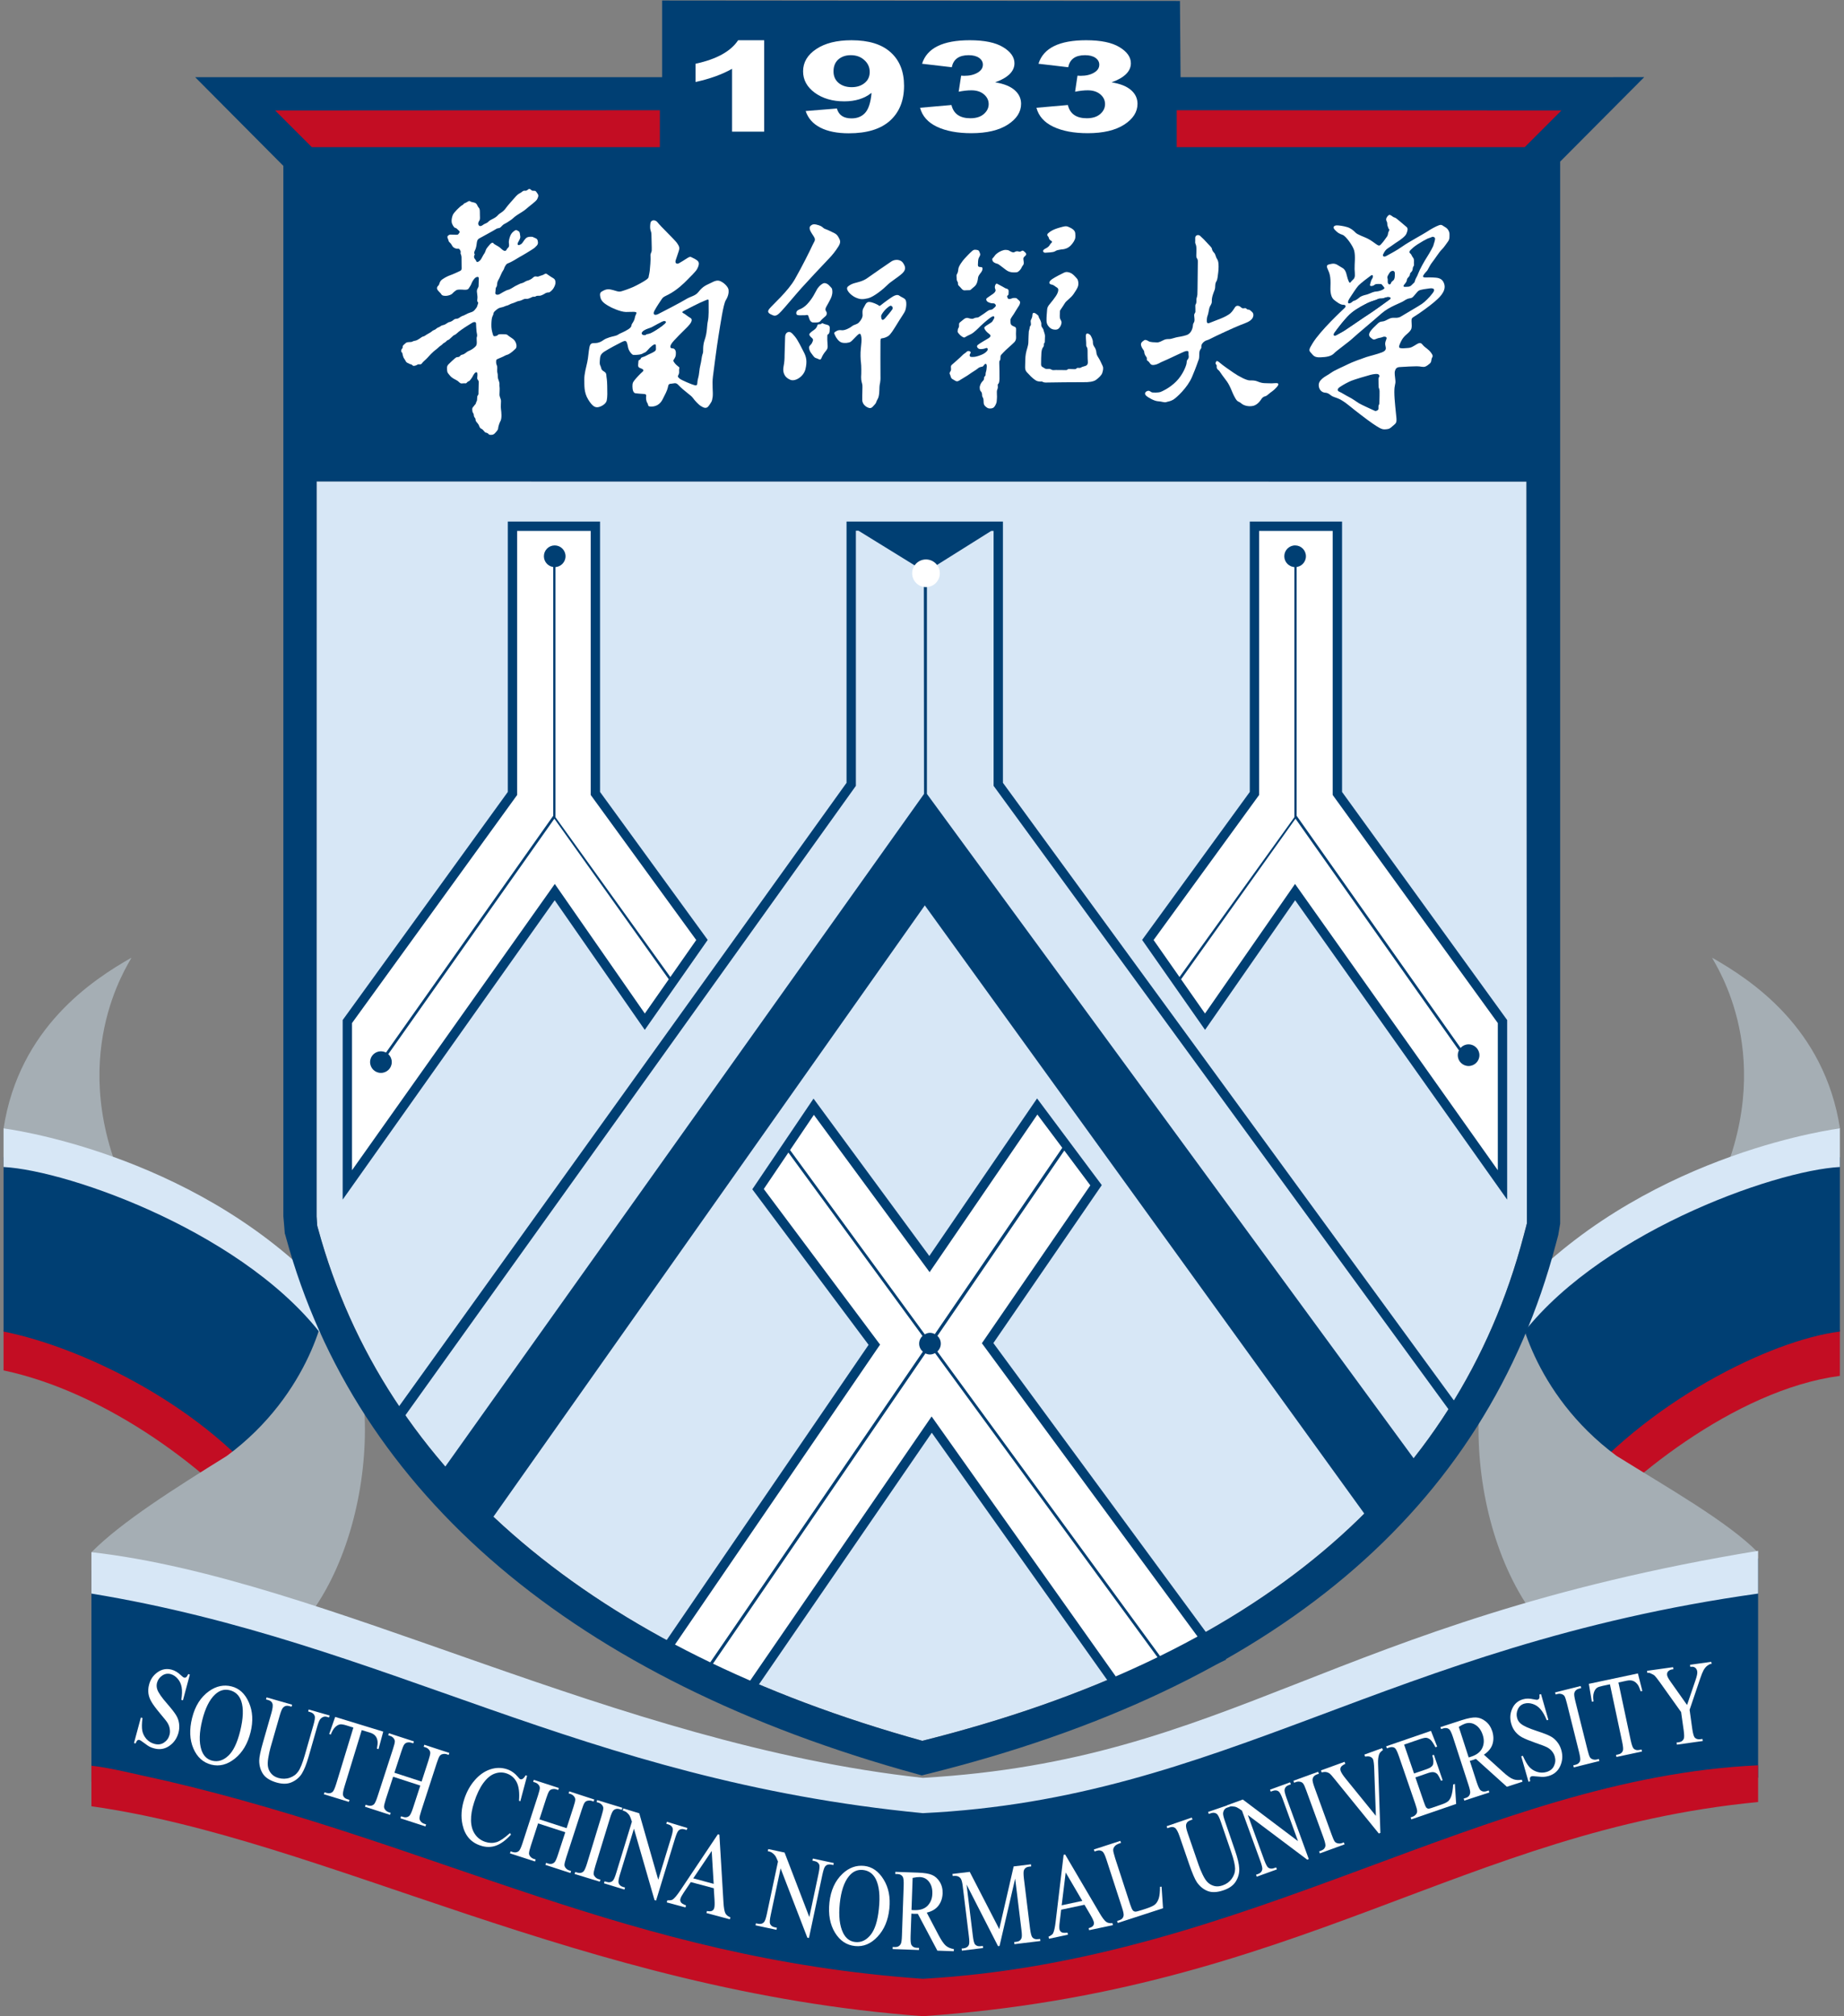
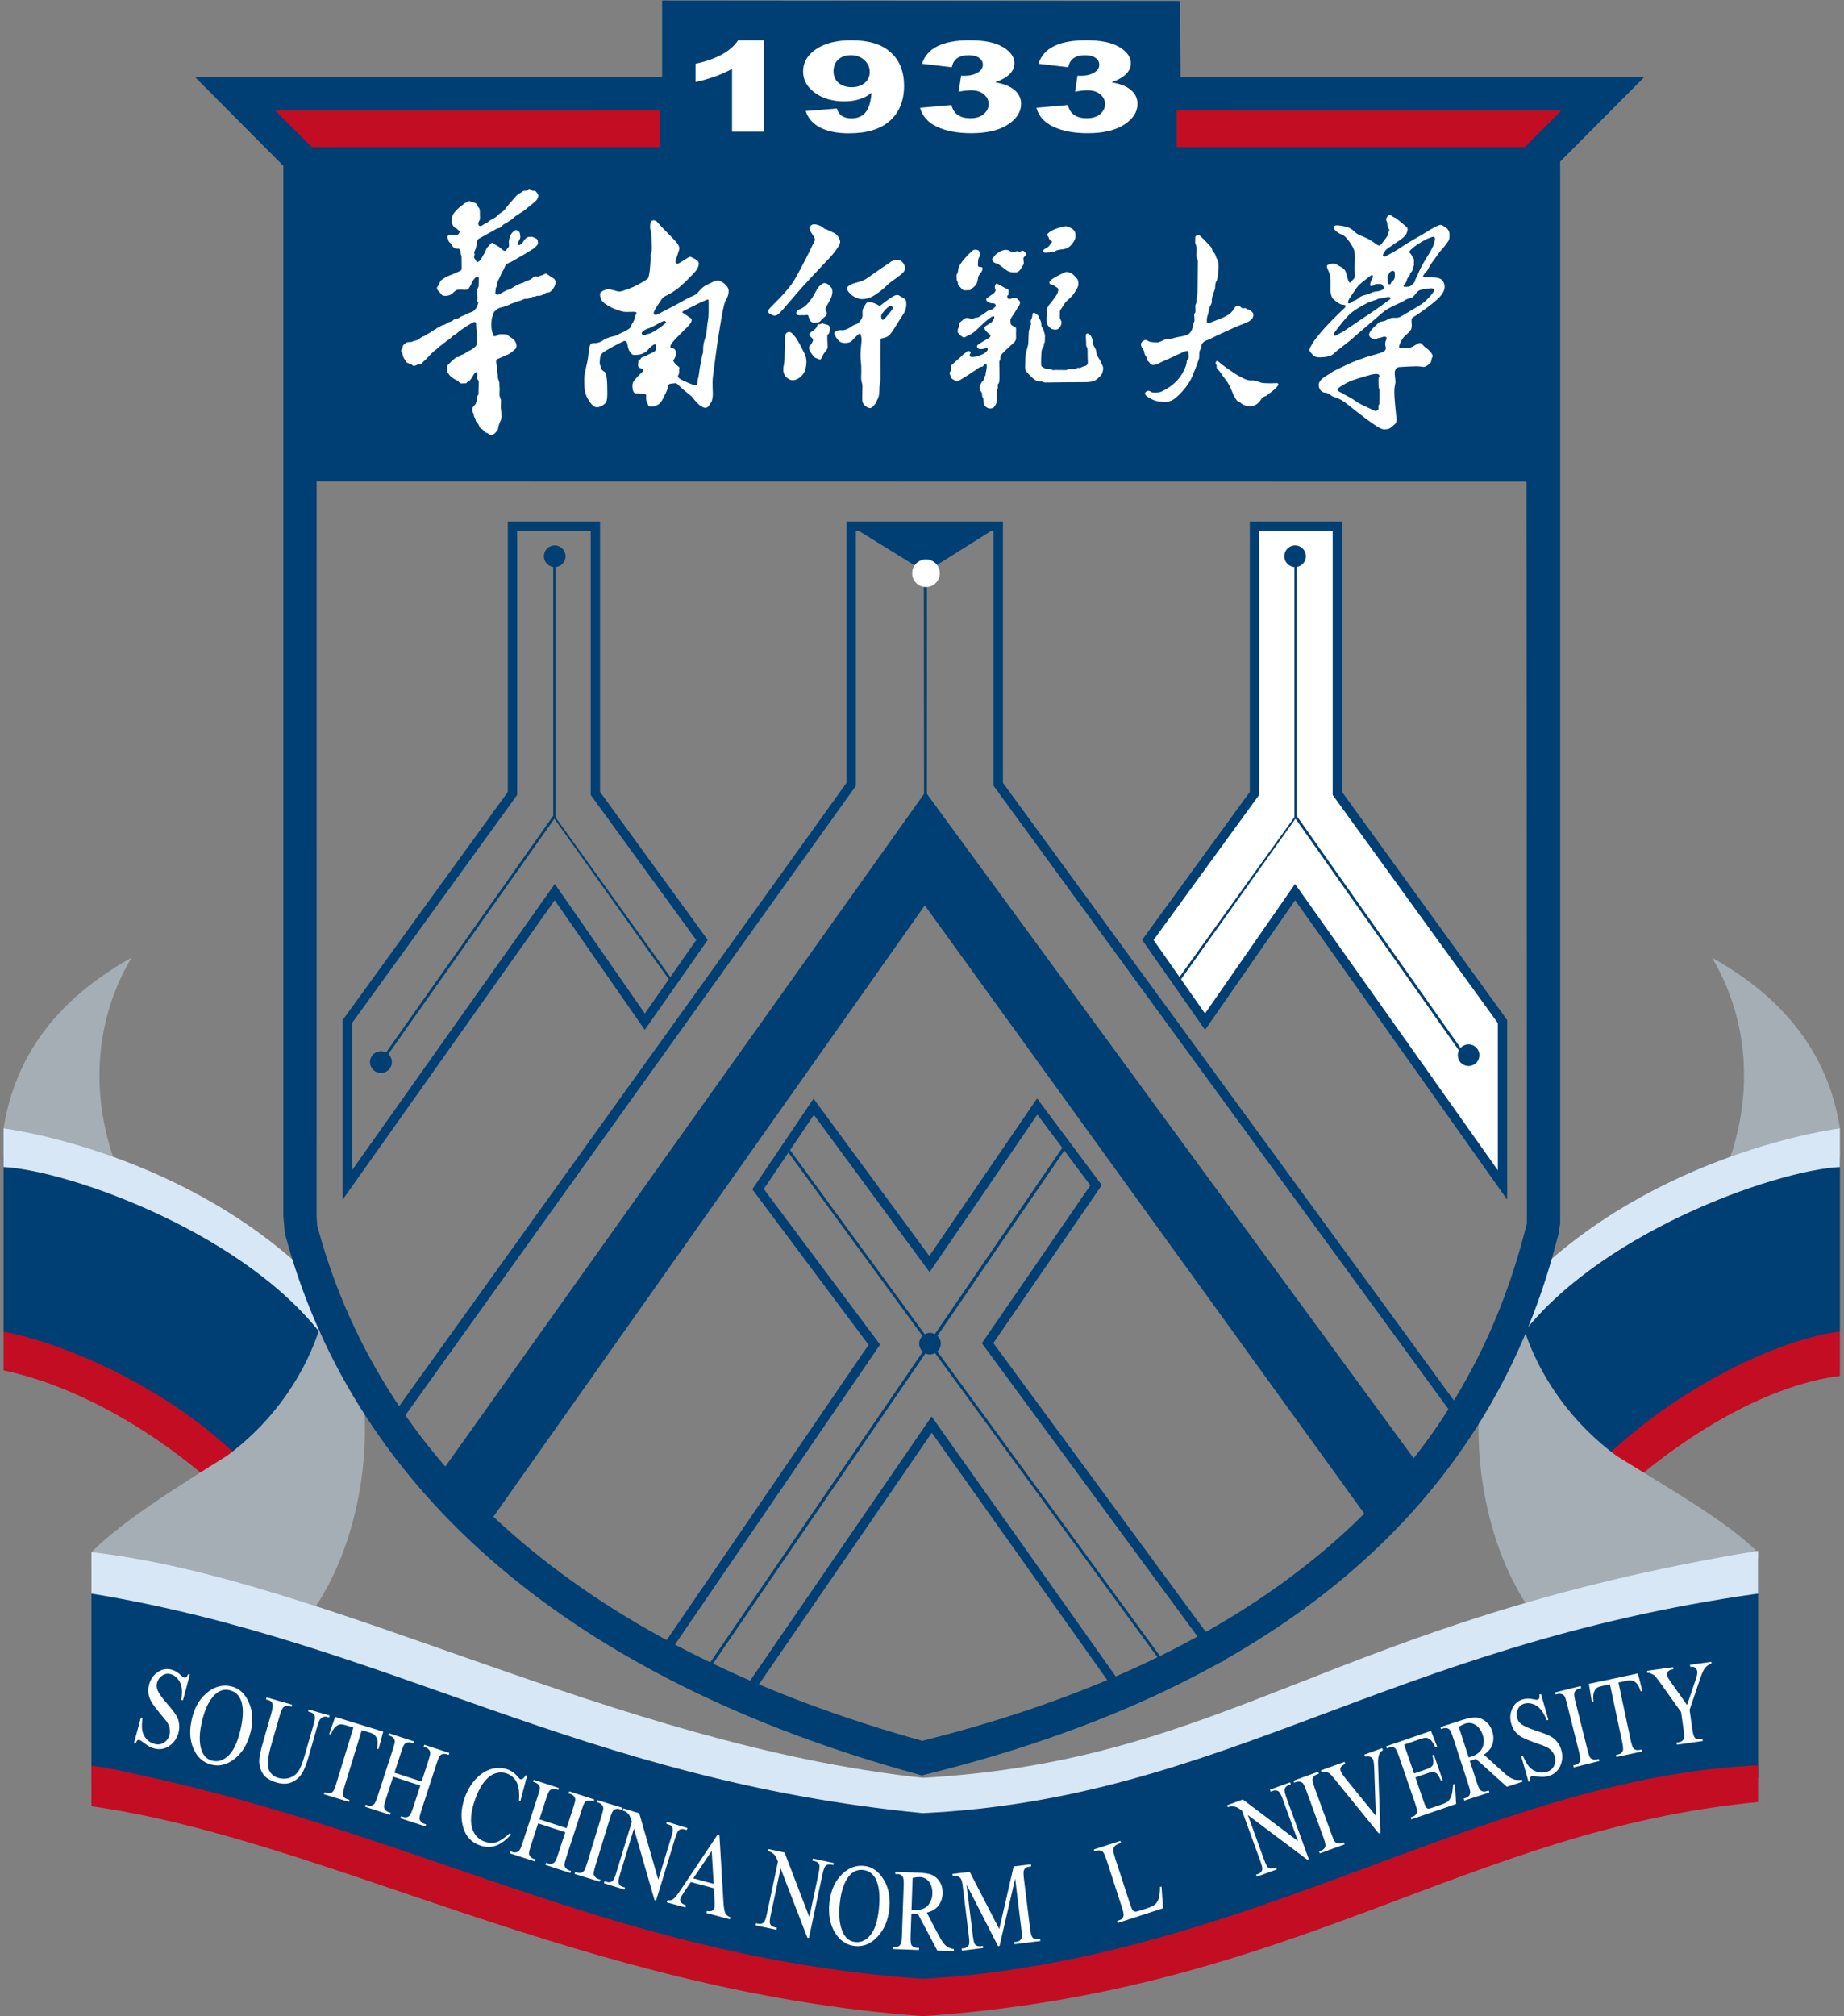
<svg xmlns="http://www.w3.org/2000/svg" viewBox="0 0 244 266.667" height="266.667" width="244" xml:space="preserve" id="svg2" version="1.1">
  <rect x="0" y="0" width="244" height="266.667" fill="#808080" stroke="none" />
  <defs id="defs6">
    <clipPath id="clipPath18" clipPathUnits="userSpaceOnUse">
      <path id="path16" d="M 0,200 H 183 V 0 H 0 Z" />
    </clipPath>
  </defs>
  <g transform="matrix(1.333,0,0,-1.333,0,266.667)" id="g10">
    <g id="g12">
      <g clip-path="url(#clipPath18)" id="g14">
        <g transform="translate(169.954,105.025)" id="g20">
          <path id="path22" style="fill:#a5aeb4;fill-opacity:1;fill-rule:nonzero;stroke:none" d="m 0,0 c 0.272,-0.651 6.761,-10.009 0.356,-23.379 8.298,6.194 11.592,4.281 12.337,6.429 C 11.15,-6.931 3.827,-2.182 0,0" />
        </g>
        <g transform="translate(156.423,47.299)" id="g24">
          <path id="path26" style="fill:#c30d23;fill-opacity:1;fill-rule:nonzero;stroke:none" d="m 0,0 c 4.522,5.672 15.797,14.867 26.214,16.234 v 4.567 c 0,0 -19.547,-2.597 -28.785,-16.203 C -3.959,3.231 -0.315,-0.387 0,0" />
        </g>
        <g transform="translate(155.817,51.597)" id="g28">
          <path id="path30" style="fill:#003f73;fill-opacity:1;fill-rule:nonzero;stroke:none" d="m 0,0 c 7.467,9.312 19.955,15.489 26.82,16.332 v 17.299 c 0,0 -21.659,-4.193 -30.729,-15.59 C -8.94,10.225 -1.343,-1.672 0,0" />
        </g>
        <g transform="translate(160.478,55.588)" id="g32">
          <path id="path34" style="fill:#a5aeb4;fill-opacity:1;fill-rule:nonzero;stroke:none" d="m 0,0 c -8.414,6.208 -9.999,14.982 -9.728,15.393 -6.556,-6.254 -4.988,-26.649 4.49,-34.323 8.94,-7.236 19.228,9.392 19.228,9.392 C 11.023,-6.53 5.091,-3.167 0,0" />
        </g>
        <g transform="translate(150.515,66.858)" id="g36">
          <path id="path38" style="fill:#d7e7f6;fill-opacity:1;fill-rule:nonzero;stroke:none" d="m 0,0 c 7.573,10.67 25.582,17.058 32.122,17.399 v 3.83 c 0,0 -18.355,-2.266 -31.341,-15.511 C 0.461,4.245 -0.199,1.672 0,0" />
        </g>
        <g transform="translate(26.57,47.299)" id="g40">
          <path id="path42" style="fill:#c30d23;fill-opacity:1;fill-rule:nonzero;stroke:none" d="m 0,0 c -5.492,6.753 -15.902,14.593 -26.217,16.777 v 4.024 c 0,0 19.543,-2.597 28.788,-16.203 C 3.957,3.231 0.317,-0.387 0,0" />
        </g>
        <g transform="translate(27.214,51.477)" id="g44">
          <path id="path46" style="fill:#003f73;fill-opacity:1;fill-rule:nonzero;stroke:none" d="m 0,0 c -6.655,8.875 -18.838,14.848 -26.86,16.453 v 17.298 c 0,0 21.654,-4.192 30.728,-15.59 C 8.897,10.345 1.288,-1.718 0,0" />
        </g>
        <g transform="translate(13.046,105.025)" id="g48">
          <path id="path50" style="fill:#a5aeb4;fill-opacity:1;fill-rule:nonzero;stroke:none" d="m 0,0 c -0.274,-0.651 -6.768,-10.009 -0.356,-23.379 -8.303,6.194 -11.594,4.281 -12.337,6.429 C -11.15,-6.931 -3.832,-2.182 0,0 m 9.466,-49.437 c 8.411,6.208 9.997,14.982 9.728,15.393 6.559,-6.254 4.99,-26.649 -4.488,-34.323 -8.94,-7.236 -18.668,9.377 -18.668,9.377 2.965,3.013 8.337,6.386 13.428,9.553" />
        </g>
        <g transform="translate(32.48,66.858)" id="g52">
          <path id="path54" style="fill:#d7e7f6;fill-opacity:1;fill-rule:nonzero;stroke:none" d="m 0,0 c -7.575,10.67 -25.587,17.058 -32.127,17.399 v 3.83 c 0,0 18.36,-2.266 31.341,-15.511 C -0.469,4.245 0.192,1.672 0,0" />
        </g>
        <g transform="translate(9.075,44.217)" id="g56">
          <path id="path58" style="fill:#003f73;fill-opacity:1;fill-rule:nonzero;stroke:none" d="m 0,0 c 30.938,-0.752 42.395,-21.769 80.276,-21.769 36.432,0 40.889,18.045 85.168,22.975 v -21.76 c -29.282,0 -54.528,-23.377 -84.382,-22.255 -28.158,1.06 -60.59,21.049 -81.062,21.84 z" />
        </g>
        <g transform="translate(9.075,24.852)" id="g60">
          <path id="path62" style="fill:#c30d23;fill-opacity:1;fill-rule:nonzero;stroke:none" d="m 0,0 c 1.869,-0.195 4.363,-0.843 7.537,-1.528 27.209,-6.372 45.667,-17.551 74.995,-19.614 32.358,1.797 55.687,19.924 82.912,21.183 V -3.604 C 136.304,-6.405 119.714,-22.31 82.532,-24.852 48.755,-22.38 23.225,-7.301 0,-4.024 Z" />
        </g>
        <g transform="translate(9.075,46.04)" id="g64">
          <path id="path66" style="fill:#d7e7f6;fill-opacity:1;fill-rule:nonzero;stroke:none" d="m 0,0 c 23.427,-2.662 51.895,-19.079 82.532,-22.392 30.683,1.766 40.365,15.525 82.912,22.526 V -4.108 C 128.5,-9.281 112.48,-24.456 82.532,-25.895 48.433,-22.601 29.527,-8.962 0,-4.108 Z" />
        </g>
        <g transform="translate(18.846,33.898)" id="g68">
          <path id="path70" style="fill:#ffffff;fill-opacity:1;fill-rule:nonzero;stroke:none" d="m 0,0 -0.687,-2.556 -0.161,0.045 c 0.082,0.502 0.091,0.918 0.034,1.247 -0.058,0.327 -0.185,0.608 -0.39,0.844 -0.204,0.235 -0.437,0.393 -0.704,0.466 -0.302,0.079 -0.583,0.028 -0.843,-0.152 -0.257,-0.175 -0.425,-0.411 -0.507,-0.706 -0.06,-0.221 -0.05,-0.445 0.024,-0.666 0.106,-0.317 0.435,-0.797 0.992,-1.429 0.45,-0.517 0.748,-0.906 0.894,-1.158 0.152,-0.25 0.243,-0.521 0.279,-0.817 0.038,-0.3 0.017,-0.596 -0.06,-0.891 -0.154,-0.558 -0.457,-0.997 -0.916,-1.312 -0.451,-0.308 -0.949,-0.392 -1.494,-0.243 -0.171,0.041 -0.327,0.101 -0.471,0.176 -0.086,0.04 -0.255,0.156 -0.507,0.346 -0.252,0.187 -0.411,0.295 -0.49,0.317 -0.074,0.019 -0.139,0.004 -0.195,-0.036 -0.055,-0.041 -0.115,-0.149 -0.185,-0.315 l -0.158,0.041 0.682,2.534 0.161,-0.04 c -0.069,-0.551 -0.074,-0.973 -0.019,-1.274 0.058,-0.295 0.195,-0.564 0.406,-0.812 0.219,-0.24 0.485,-0.408 0.8,-0.49 0.358,-0.096 0.678,-0.055 0.949,0.13 0.276,0.185 0.459,0.437 0.548,0.766 0.048,0.18 0.058,0.373 0.024,0.582 -0.027,0.202 -0.103,0.411 -0.228,0.617 -0.084,0.139 -0.33,0.447 -0.743,0.937 -0.408,0.49 -0.692,0.872 -0.845,1.141 -0.159,0.262 -0.258,0.538 -0.301,0.824 -0.038,0.282 -0.019,0.579 0.063,0.882 0.139,0.531 0.425,0.942 0.853,1.238 0.43,0.3 0.893,0.382 1.395,0.245 0.313,-0.085 0.62,-0.27 0.918,-0.555 0.14,-0.133 0.241,-0.212 0.305,-0.226 0.08,-0.024 0.147,-0.01 0.209,0.033 0.06,0.046 0.133,0.147 0.207,0.313 z" />
        </g>
        <g transform="translate(22.985,32.72)" id="g72">
          <path id="path74" style="fill:#ffffff;fill-opacity:1;fill-rule:nonzero;stroke:none" d="M 0,0 C 0.769,-0.192 1.343,-0.723 1.723,-1.6 2.105,-2.472 2.16,-3.455 1.884,-4.555 1.603,-5.684 1.086,-6.552 0.336,-7.157 c -0.754,-0.606 -1.535,-0.807 -2.34,-0.606 -0.814,0.204 -1.41,0.738 -1.785,1.608 -0.372,0.867 -0.415,1.878 -0.125,3.032 0.296,1.182 0.856,2.068 1.68,2.652 C -1.518,0.038 -0.769,0.195 0,0 m -0.18,-0.377 c -0.531,0.132 -1.016,-0.01 -1.459,-0.426 -0.552,-0.511 -0.975,-1.364 -1.27,-2.546 -0.301,-1.216 -0.33,-2.203 -0.08,-2.96 0.195,-0.577 0.553,-0.932 1.072,-1.062 0.557,-0.137 1.083,0.019 1.578,0.476 0.502,0.454 0.896,1.268 1.19,2.443 0.314,1.273 0.355,2.27 0.11,2.998 -0.197,0.572 -0.577,0.933 -1.141,1.077" />
        </g>
        <g transform="translate(30.587,30.234)" id="g76">
          <path id="path78" style="fill:#ffffff;fill-opacity:1;fill-rule:nonzero;stroke:none" d="M 0,0 0.055,0.197 2.133,-0.399 2.078,-0.596 1.855,-0.531 C 1.624,-0.466 1.413,-0.536 1.218,-0.747 1.127,-0.841 1.021,-1.093 0.903,-1.499 L 0.046,-4.49 c -0.212,-0.74 -0.438,-1.298 -0.671,-1.677 -0.23,-0.368 -0.559,-0.654 -0.99,-0.848 -0.422,-0.195 -0.929,-0.202 -1.516,-0.036 -0.639,0.185 -1.088,0.466 -1.34,0.838 -0.25,0.375 -0.38,0.812 -0.385,1.326 0,0.349 0.13,0.968 0.385,1.855 l 0.826,2.883 c 0.128,0.449 0.164,0.762 0.101,0.932 -0.055,0.173 -0.194,0.289 -0.415,0.351 l -0.224,0.06 0.058,0.204 2.537,-0.725 -0.058,-0.202 -0.223,0.065 c -0.245,0.067 -0.445,0.021 -0.606,-0.14 -0.11,-0.11 -0.223,-0.374 -0.341,-0.785 l -0.922,-3.21 c -0.08,-0.288 -0.154,-0.625 -0.217,-1.002 -0.065,-0.384 -0.074,-0.692 -0.021,-0.932 0.048,-0.236 0.158,-0.452 0.326,-0.646 0.169,-0.195 0.402,-0.334 0.702,-0.421 0.387,-0.105 0.762,-0.101 1.122,0.022 0.363,0.125 0.644,0.334 0.848,0.629 0.209,0.296 0.423,0.836 0.649,1.62 l 0.855,2.981 c 0.135,0.462 0.176,0.762 0.127,0.901 -0.067,0.188 -0.213,0.317 -0.434,0.382 z" />
        </g>
        <g transform="translate(38.042,28.235)" id="g80">
          <path id="path82" style="fill:#ffffff;fill-opacity:1;fill-rule:nonzero;stroke:none" d="m 0,0 -0.468,-1.739 -0.161,0.05 c 0.06,0.315 0.086,0.545 0.069,0.692 -0.024,0.235 -0.096,0.425 -0.216,0.564 -0.115,0.147 -0.296,0.258 -0.536,0.332 l -0.821,0.25 -1.716,-5.605 c -0.134,-0.447 -0.182,-0.738 -0.137,-0.875 0.06,-0.185 0.204,-0.314 0.43,-0.379 l 0.205,-0.065 -0.061,-0.197 -2.479,0.757 0.062,0.197 0.209,-0.065 c 0.246,-0.072 0.45,-0.032 0.611,0.12 0.096,0.098 0.206,0.351 0.336,0.761 L -2.962,0.401 -3.664,0.62 C -3.933,0.702 -4.137,0.733 -4.264,0.721 -4.437,0.697 -4.603,0.605 -4.771,0.444 -4.937,0.281 -5.081,0.038 -5.204,-0.291 l -0.161,0.051 0.594,1.698 z" />
        </g>
        <g transform="translate(39.152,24.155)" id="g84">
          <path id="path86" style="fill:#ffffff;fill-opacity:1;fill-rule:nonzero;stroke:none" d="m 0,0 2.698,-0.877 0.678,2.085 c 0.12,0.375 0.182,0.625 0.182,0.757 0,0.099 -0.031,0.195 -0.101,0.286 -0.096,0.13 -0.211,0.214 -0.351,0.26 L 2.902,2.58 2.97,2.777 5.451,1.965 5.387,1.768 5.18,1.838 C 5.045,1.879 4.901,1.884 4.752,1.84 4.639,1.814 4.55,1.744 4.478,1.639 4.409,1.533 4.315,1.302 4.197,0.942 L 2.669,-3.762 C 2.549,-4.135 2.491,-4.38 2.489,-4.51 2.489,-4.611 2.52,-4.707 2.59,-4.8 2.686,-4.93 2.801,-5.012 2.941,-5.057 l 0.201,-0.07 -0.062,-0.2 -2.484,0.808 0.065,0.199 0.206,-0.065 c 0.238,-0.077 0.44,-0.045 0.606,0.099 0.105,0.091 0.233,0.353 0.375,0.793 l 0.723,2.22 -2.698,0.876 -0.724,-2.219 c -0.117,-0.375 -0.18,-0.625 -0.182,-0.752 0,-0.099 0.036,-0.195 0.106,-0.291 0.096,-0.125 0.211,-0.209 0.346,-0.255 l 0.211,-0.069 -0.065,-0.197 -2.487,0.807 0.065,0.199 0.205,-0.067 c 0.24,-0.077 0.442,-0.046 0.607,0.094 0.106,0.091 0.229,0.36 0.37,0.792 l 1.531,4.709 c 0.122,0.373 0.185,0.623 0.185,0.757 0,0.096 -0.036,0.192 -0.101,0.286 -0.099,0.125 -0.214,0.212 -0.351,0.252 l -0.206,0.07 0.064,0.2 L 1.934,3.111 1.869,2.912 1.663,2.981 C 1.523,3.022 1.379,3.027 1.23,2.986 1.124,2.953 1.035,2.888 0.961,2.782 0.891,2.676 0.795,2.446 0.68,2.085 Z" />
        </g>
        <g transform="translate(52.323,23.85)" id="g88">
          <path id="path90" style="fill:#ffffff;fill-opacity:1;fill-rule:nonzero;stroke:none" d="m 0,0 -0.673,-2.52 -0.132,0.043 c 0.065,0.798 -0.012,1.415 -0.233,1.85 -0.226,0.435 -0.567,0.723 -1.023,0.872 C -2.448,0.37 -2.837,0.36 -3.229,0.214 -3.621,0.07 -3.991,-0.24 -4.346,-0.718 -4.697,-1.199 -5.007,-1.835 -5.262,-2.64 c -0.213,-0.659 -0.317,-1.255 -0.305,-1.795 0.01,-0.541 0.142,-0.992 0.394,-1.36 0.255,-0.37 0.601,-0.625 1.033,-0.764 0.38,-0.122 0.745,-0.132 1.101,-0.026 0.353,0.11 0.797,0.415 1.34,0.903 L -1.6,-5.833 c -0.502,-0.553 -0.997,-0.918 -1.482,-1.094 -0.486,-0.175 -0.997,-0.175 -1.531,0 -0.961,0.31 -1.562,1.002 -1.797,2.067 -0.178,0.795 -0.12,1.648 0.173,2.549 0.238,0.728 0.584,1.357 1.043,1.879 0.456,0.526 0.968,0.881 1.528,1.069 0.569,0.189 1.119,0.194 1.66,0.019 0.42,-0.132 0.79,-0.401 1.117,-0.788 0.091,-0.12 0.166,-0.19 0.216,-0.204 0.08,-0.024 0.154,-0.015 0.236,0.036 0.105,0.074 0.202,0.189 0.29,0.35 z" />
        </g>
        <g transform="translate(53.546,19.53)" id="g92">
          <path id="path94" style="fill:#ffffff;fill-opacity:1;fill-rule:nonzero;stroke:none" d="M 0,0 2.698,-0.877 3.373,1.209 C 3.496,1.583 3.558,1.833 3.558,1.963 3.558,2.064 3.522,2.16 3.455,2.254 3.359,2.383 3.241,2.465 3.109,2.511 L 2.9,2.576 2.965,2.777 5.447,1.968 5.382,1.768 5.18,1.838 C 5.041,1.879 4.899,1.879 4.747,1.838 4.637,1.814 4.548,1.744 4.474,1.639 4.404,1.533 4.313,1.302 4.197,0.942 l -1.53,-4.707 c -0.118,-0.37 -0.18,-0.62 -0.183,-0.747 0,-0.098 0.034,-0.195 0.101,-0.286 0.099,-0.13 0.216,-0.218 0.351,-0.259 l 0.209,-0.07 -0.067,-0.199 -2.485,0.809 0.068,0.202 0.204,-0.07 c 0.238,-0.076 0.437,-0.045 0.605,0.099 0.108,0.086 0.233,0.351 0.373,0.793 l 0.725,2.215 -2.7,0.877 -0.721,-2.22 c -0.12,-0.368 -0.18,-0.618 -0.18,-0.747 -0.005,-0.101 0.034,-0.195 0.103,-0.291 0.096,-0.125 0.212,-0.211 0.349,-0.255 l 0.209,-0.067 -0.065,-0.199 -2.487,0.807 0.065,0.199 0.204,-0.069 c 0.243,-0.075 0.442,-0.041 0.608,0.096 0.106,0.093 0.231,0.355 0.372,0.795 l 1.528,4.707 c 0.121,0.374 0.183,0.622 0.185,0.752 0,0.1 -0.031,0.199 -0.1,0.29 -0.099,0.125 -0.214,0.212 -0.351,0.255 L -0.622,3.722 -0.557,3.919 1.929,3.111 1.867,2.912 1.658,2.982 C 1.521,3.023 1.379,3.023 1.228,2.982 1.122,2.955 1.031,2.89 0.956,2.777 0.889,2.676 0.793,2.446 0.675,2.086 Z" />
        </g>
        <g transform="translate(59.602,13.546)" id="g96">
          <path id="path98" style="fill:#ffffff;fill-opacity:1;fill-rule:nonzero;stroke:none" d="m 0,0 -0.065,-0.199 -2.496,0.761 0.058,0.2 0.206,-0.06 c 0.243,-0.075 0.442,-0.044 0.606,0.1 0.103,0.097 0.223,0.361 0.36,0.803 L 0.115,6.34 C 0.231,6.715 0.286,6.965 0.284,7.097 0.284,7.193 0.25,7.292 0.18,7.383 0.079,7.508 -0.038,7.592 -0.175,7.633 L -0.384,7.698 -0.322,7.895 2.179,7.131 2.119,6.931 1.905,6.996 C 1.667,7.066 1.468,7.032 1.305,6.89 1.199,6.797 1.076,6.53 0.944,6.088 L -0.507,1.353 c -0.11,-0.37 -0.168,-0.625 -0.168,-0.752 0,-0.099 0.038,-0.195 0.113,-0.289 0.096,-0.122 0.211,-0.206 0.351,-0.252 z" />
        </g>
        <g transform="translate(61.873,20.616)" id="g100">
          <path id="path102" style="fill:#ffffff;fill-opacity:1;fill-rule:nonzero;stroke:none" d="m 0,0 1.583,-0.485 1.886,-6.591 1.293,4.226 c 0.139,0.455 0.185,0.745 0.139,0.882 -0.06,0.185 -0.206,0.315 -0.432,0.38 L 4.264,-1.523 4.325,-1.326 6.357,-1.944 6.295,-2.143 6.09,-2.083 C 5.843,-2.009 5.639,-2.045 5.478,-2.203 5.382,-2.299 5.269,-2.554 5.141,-2.965 l -1.888,-6.179 -0.154,0.048 -2.044,7.083 -1.382,-4.52 c -0.139,-0.451 -0.185,-0.739 -0.139,-0.876 0.06,-0.183 0.204,-0.313 0.432,-0.382 l 0.207,-0.061 -0.063,-0.201 -2.03,0.622 0.06,0.199 0.202,-0.06 c 0.25,-0.079 0.457,-0.038 0.618,0.118 0.096,0.094 0.209,0.348 0.334,0.759 l 1.559,5.098 C 0.759,-1.016 0.682,-0.814 0.617,-0.706 0.553,-0.601 0.449,-0.485 0.3,-0.365 0.226,-0.31 0.106,-0.255 -0.065,-0.204 Z" />
        </g>
        <g transform="translate(70.854,12.695)" id="g104">
          <path id="path106" style="fill:#ffffff;fill-opacity:1;fill-rule:nonzero;stroke:none" d="m 0,0 -2.28,0.61 -0.716,-1.062 c -0.173,-0.257 -0.281,-0.461 -0.317,-0.605 -0.034,-0.111 -0.019,-0.221 0.046,-0.332 0.062,-0.105 0.23,-0.211 0.511,-0.312 l -0.055,-0.204 -1.857,0.499 0.053,0.202 c 0.264,-0.009 0.442,0.02 0.538,0.084 0.194,0.137 0.449,0.447 0.776,0.933 L 0.406,5.355 0.557,5.312 0.961,-1.396 c 0.031,-0.541 0.096,-0.901 0.19,-1.091 0.096,-0.18 0.264,-0.314 0.497,-0.396 l -0.053,-0.2 -2.325,0.623 0.053,0.199 c 0.24,-0.046 0.41,-0.036 0.514,0.024 0.105,0.06 0.173,0.152 0.206,0.272 0.046,0.161 0.053,0.425 0.031,0.802 z M -0.01,0.435 -0.207,3.698 -2.037,0.98 Z" />
        </g>
        <g transform="translate(76.262,16.582)" id="g108">
          <path id="path110" style="fill:#ffffff;fill-opacity:1;fill-rule:nonzero;stroke:none" d="m 0,0 1.619,-0.346 2.458,-6.403 0.918,4.325 c 0.096,0.466 0.12,0.762 0.06,0.891 -0.077,0.18 -0.231,0.291 -0.466,0.341 L 4.38,-1.146 4.425,-0.942 6.504,-1.386 6.46,-1.588 6.249,-1.542 C 5.997,-1.492 5.797,-1.545 5.651,-1.718 5.559,-1.823 5.473,-2.085 5.382,-2.501 L 4.039,-8.824 3.88,-8.793 1.225,-1.915 0.245,-6.535 C 0.147,-6.996 0.125,-7.292 0.18,-7.421 0.259,-7.602 0.411,-7.717 0.644,-7.763 l 0.214,-0.045 -0.044,-0.204 -2.078,0.444 0.041,0.202 0.209,-0.046 c 0.255,-0.05 0.457,0.005 0.603,0.176 0.089,0.101 0.178,0.362 0.269,0.783 l 1.108,5.216 c -0.12,0.295 -0.214,0.488 -0.291,0.591 -0.07,0.096 -0.185,0.202 -0.341,0.31 -0.079,0.05 -0.204,0.096 -0.38,0.127 z" />
        </g>
        <g transform="translate(85.781,14.912)" id="g112">
          <path id="path114" style="fill:#ffffff;fill-opacity:1;fill-rule:nonzero;stroke:none" d="m 0,0 c 0.788,-0.084 1.429,-0.531 1.929,-1.345 0.5,-0.808 0.69,-1.776 0.572,-2.898 -0.12,-1.158 -0.514,-2.085 -1.177,-2.787 -0.661,-0.706 -1.403,-1.011 -2.232,-0.922 -0.839,0.086 -1.502,0.531 -1.992,1.333 -0.49,0.807 -0.673,1.8 -0.548,2.986 0.128,1.204 0.563,2.155 1.3,2.852 C -1.511,-0.178 -0.793,0.082 0,0 m -0.125,-0.404 c -0.545,0.056 -1.007,-0.151 -1.389,-0.622 -0.478,-0.586 -0.776,-1.482 -0.905,-2.695 -0.13,-1.243 -0.02,-2.22 0.334,-2.936 0.271,-0.543 0.675,-0.844 1.21,-0.899 0.57,-0.06 1.067,0.171 1.497,0.687 0.433,0.522 0.711,1.379 0.836,2.581 0.142,1.302 0.036,2.291 -0.302,2.976 -0.279,0.546 -0.702,0.848 -1.281,0.908" />
        </g>
        <g transform="translate(94.677,6.444)" id="g116">
          <path id="path118" style="fill:#ffffff;fill-opacity:1;fill-rule:nonzero;stroke:none" d="m 0,0 -1.629,0.058 -1.939,3.656 c -0.156,-0.004 -0.276,-0.004 -0.375,0 -0.04,0 -0.081,0.005 -0.124,0.005 -0.046,0.005 -0.092,0.01 -0.14,0.015 L -4.286,1.509 C -4.301,1.028 -4.272,0.728 -4.19,0.608 -4.082,0.437 -3.914,0.348 -3.688,0.341 l 0.24,-0.009 -0.009,-0.21 -2.612,0.094 0.007,0.207 0.229,-0.01 c 0.257,-0.009 0.447,0.094 0.564,0.301 0.068,0.112 0.108,0.389 0.123,0.826 l 0.173,4.947 c 0.017,0.485 -0.015,0.785 -0.094,0.906 -0.11,0.17 -0.281,0.259 -0.514,0.266 l -0.228,0.005 0.007,0.212 2.22,-0.077 C -2.931,7.775 -2.455,7.703 -2.155,7.568 -1.85,7.438 -1.598,7.212 -1.393,6.886 -1.192,6.561 -1.093,6.179 -1.108,5.74 -1.127,5.264 -1.264,4.863 -1.523,4.522 -1.778,4.185 -2.165,3.955 -2.681,3.83 L -1.502,1.586 C -1.228,1.069 -0.992,0.728 -0.79,0.553 -0.591,0.382 -0.322,0.267 0.01,0.211 Z M -4.195,4.094 C -4.14,4.087 -4.089,4.087 -4.048,4.08 h 0.105 c 0.584,-0.025 1.026,0.117 1.331,0.422 0.303,0.31 0.471,0.707 0.483,1.197 0.02,0.48 -0.086,0.872 -0.317,1.177 -0.226,0.308 -0.536,0.471 -0.93,0.483 -0.173,0.005 -0.408,-0.017 -0.708,-0.082 z" />
        </g>
        <g transform="translate(99.072,6.946)" id="g120">
          <path id="path122" style="fill:#ffffff;fill-opacity:1;fill-rule:nonzero;stroke:none" d="m 0,0 -3.126,6.114 0.623,-5.086 c 0.055,-0.466 0.129,-0.757 0.228,-0.862 0.127,-0.14 0.312,-0.2 0.552,-0.166 l 0.214,0.024 0.022,-0.209 -2.105,-0.259 -0.021,0.209 0.211,0.021 c 0.257,0.039 0.428,0.154 0.512,0.36 0.05,0.13 0.05,0.407 -0.005,0.832 l -0.61,4.976 C -3.546,6.29 -3.604,6.53 -3.683,6.674 -3.738,6.775 -3.827,6.855 -3.947,6.912 -4.068,6.972 -4.253,6.991 -4.5,6.96 L -4.529,7.167 -2.811,7.373 0.12,1.694 1.55,7.914 3.267,8.123 3.289,7.914 3.082,7.892 C 2.823,7.859 2.648,7.739 2.568,7.532 2.518,7.402 2.518,7.126 2.568,6.701 L 3.179,1.725 C 3.239,1.259 3.318,0.973 3.414,0.867 3.544,0.723 3.729,0.663 3.964,0.697 L 4.176,0.718 4.2,0.512 1.629,0.199 1.6,0.406 1.816,0.432 c 0.26,0.029 0.426,0.149 0.51,0.356 0.05,0.13 0.05,0.406 -0.005,0.831 L 1.699,6.706 0.147,0.019 Z" />
        </g>
        <g transform="translate(107.651,11.056)" id="g124">
-           <path id="path126" style="fill:#ffffff;fill-opacity:1;fill-rule:nonzero;stroke:none" d="m 0,0 -2.314,-0.492 -0.151,-1.269 c -0.041,-0.315 -0.041,-0.541 -0.014,-0.685 0.028,-0.115 0.088,-0.206 0.194,-0.276 0.106,-0.065 0.308,-0.084 0.601,-0.046 l 0.041,-0.204 -1.879,-0.401 -0.046,0.204 c 0.24,0.111 0.382,0.216 0.442,0.317 0.111,0.209 0.2,0.606 0.267,1.187 l 0.79,6.619 0.152,0.031 3.407,-5.797 C 1.761,-1.278 1.985,-1.574 2.15,-1.694 2.321,-1.812 2.527,-1.855 2.777,-1.821 L 2.818,-2.025 0.461,-2.523 0.418,-2.321 c 0.236,0.065 0.384,0.149 0.449,0.25 0.068,0.101 0.087,0.216 0.065,0.336 -0.038,0.161 -0.149,0.406 -0.343,0.733 z M -0.214,0.384 -1.864,3.2 -2.263,-0.055 Z" />
-         </g>
+           </g>
        <g transform="translate(115.149,12.839)" id="g128">
          <path id="path130" style="fill:#ffffff;fill-opacity:1;fill-rule:nonzero;stroke:none" d="m 0,0 0.154,0.01 0.146,-2.141 -4.495,-1.461 -0.065,0.2 0.217,0.069 c 0.245,0.08 0.394,0.236 0.43,0.471 0.024,0.137 -0.032,0.411 -0.171,0.827 l -1.528,4.706 c -0.147,0.452 -0.276,0.726 -0.396,0.817 -0.161,0.12 -0.356,0.144 -0.572,0.075 l -0.219,-0.07 -0.067,0.199 2.631,0.853 0.062,-0.199 C -4.18,4.26 -4.385,4.154 -4.486,4.034 -4.586,3.919 -4.639,3.798 -4.647,3.669 -4.656,3.539 -4.586,3.258 -4.45,2.825 l 1.492,-4.584 c 0.097,-0.295 0.183,-0.495 0.267,-0.591 0.055,-0.065 0.13,-0.101 0.214,-0.115 0.082,-0.014 0.308,0.041 0.687,0.163 l 0.421,0.137 c 0.446,0.147 0.742,0.286 0.898,0.43 0.151,0.142 0.267,0.341 0.351,0.594 C -0.041,-0.882 0,-0.497 0,0" />
        </g>
        <g transform="translate(119.991,20.066)" id="g132">
-           <path id="path134" style="fill:#ffffff;fill-opacity:1;fill-rule:nonzero;stroke:none" d="M 0,0 -0.07,0.199 1.975,0.901 2.045,0.702 1.824,0.627 C 1.598,0.55 1.463,0.375 1.422,0.091 1.403,-0.041 1.463,-0.31 1.603,-0.711 L 2.612,-3.649 C 2.861,-4.38 3.001,-4.961 3.022,-5.403 3.046,-5.843 2.941,-6.263 2.7,-6.669 2.465,-7.071 2.054,-7.371 1.478,-7.568 0.85,-7.787 0.32,-7.813 -0.101,-7.652 c -0.42,0.161 -0.781,0.452 -1.074,0.867 -0.199,0.286 -0.449,0.868 -0.754,1.742 l -0.973,2.828 c -0.154,0.447 -0.305,0.725 -0.45,0.831 -0.146,0.101 -0.326,0.12 -0.547,0.041 l -0.217,-0.074 -0.069,0.199 2.496,0.858 0.07,-0.197 -0.221,-0.075 c -0.236,-0.084 -0.38,-0.235 -0.416,-0.461 -0.024,-0.154 0.031,-0.435 0.171,-0.836 l 1.088,-3.162 c 0.098,-0.281 0.226,-0.596 0.394,-0.944 0.171,-0.353 0.341,-0.61 0.516,-0.771 0.181,-0.166 0.392,-0.282 0.642,-0.346 0.247,-0.06 0.521,-0.039 0.817,0.064 0.377,0.128 0.677,0.346 0.903,0.654 0.226,0.31 0.337,0.641 0.337,1.002 -0.005,0.36 -0.133,0.927 -0.402,1.698 L 1.201,-0.798 C 1.047,-0.346 0.911,-0.079 0.79,0.01 0.622,0.13 0.435,0.149 0.216,0.074 Z" />
-         </g>
+           </g>
        <g transform="translate(121.814,20.929)" id="g136">
          <path id="path138" style="fill:#ffffff;fill-opacity:1;fill-rule:nonzero;stroke:none" d="M 0,0 1.554,0.569 7.035,-3.563 5.521,0.596 C 5.358,1.04 5.216,1.302 5.101,1.379 4.942,1.492 4.75,1.504 4.522,1.422 L 4.325,1.348 4.255,1.547 6.249,2.275 6.324,2.078 6.119,2.004 C 5.874,1.917 5.737,1.759 5.699,1.538 5.682,1.403 5.745,1.136 5.889,0.73 L 8.104,-5.343 7.948,-5.399 2.054,-0.973 3.669,-5.408 C 3.83,-5.85 3.969,-6.114 4.084,-6.196 4.25,-6.304 4.44,-6.321 4.661,-6.239 l 0.204,0.074 0.072,-0.199 -1.999,-0.724 -0.067,0.198 0.197,0.069 c 0.245,0.087 0.384,0.245 0.421,0.466 0.019,0.135 -0.046,0.406 -0.19,0.807 L 1.473,-0.536 C 1.218,-0.351 1.033,-0.236 0.918,-0.19 0.802,-0.142 0.651,-0.115 0.461,-0.111 0.368,-0.106 0.24,-0.137 0.07,-0.192 Z" />
        </g>
        <g transform="translate(133.397,17.245)" id="g140">
          <path id="path142" style="fill:#ffffff;fill-opacity:1;fill-rule:nonzero;stroke:none" d="m 0,0 0.074,-0.197 -2.46,-0.896 -0.067,0.199 0.197,0.075 c 0.24,0.086 0.38,0.233 0.425,0.447 0.027,0.137 -0.041,0.425 -0.194,0.853 l -1.699,4.656 c -0.13,0.365 -0.235,0.6 -0.317,0.701 -0.06,0.079 -0.144,0.135 -0.255,0.168 -0.156,0.041 -0.3,0.032 -0.437,-0.014 L -4.937,5.917 -5.007,6.112 -2.552,7.006 -2.477,6.811 -2.686,6.739 C -2.922,6.653 -3.058,6.504 -3.099,6.292 -3.133,6.153 -3.068,5.867 -2.907,5.432 l 1.694,-4.656 c 0.129,-0.365 0.235,-0.596 0.314,-0.702 0.065,-0.076 0.147,-0.129 0.262,-0.16 0.154,-0.041 0.296,-0.036 0.43,0.009 z" />
        </g>
        <g transform="translate(137.2,26.596)" id="g144">
          <path id="path146" style="fill:#ffffff;fill-opacity:1;fill-rule:nonzero;stroke:none" d="M 0,0 0.074,-0.197 C -0.111,-0.317 -0.24,-0.452 -0.298,-0.608 -0.382,-0.834 -0.423,-1.153 -0.406,-1.55 l 0.231,-6.859 -0.157,-0.06 -4.411,5.427 c -0.228,0.281 -0.374,0.45 -0.444,0.502 -0.111,0.085 -0.231,0.14 -0.356,0.164 -0.125,0.024 -0.276,0.014 -0.461,-0.034 l -0.07,0.2 2.345,0.853 0.07,-0.198 C -3.914,-1.684 -4.065,-1.8 -4.111,-1.91 c -0.05,-0.111 -0.05,-0.231 -0.005,-0.36 0.065,-0.176 0.226,-0.428 0.493,-0.757 l 3.001,-3.693 -0.166,4.663 c -0.014,0.462 -0.055,0.769 -0.111,0.933 -0.038,0.098 -0.115,0.182 -0.23,0.242 -0.116,0.065 -0.281,0.084 -0.49,0.051 -0.015,0 -0.036,-0.003 -0.075,-0.007 l -0.072,0.196 z" />
        </g>
        <g transform="translate(139.379,26.947)" id="g148">
          <path id="path150" style="fill:#ffffff;fill-opacity:1;fill-rule:nonzero;stroke:none" d="m 0,0 0.987,-2.866 1.269,0.435 c 0.329,0.115 0.526,0.252 0.596,0.415 0.091,0.216 0.074,0.536 -0.055,0.949 L 2.958,-1.012 3.825,-3.534 3.669,-3.589 C 3.508,-3.248 3.388,-3.037 3.318,-2.948 3.222,-2.842 3.102,-2.773 2.962,-2.741 2.825,-2.713 2.631,-2.737 2.391,-2.818 l -1.269,-0.44 0.822,-2.39 c 0.11,-0.318 0.187,-0.512 0.235,-0.577 0.046,-0.055 0.106,-0.101 0.18,-0.125 0.068,-0.019 0.183,0 0.341,0.055 l 0.978,0.337 c 0.327,0.11 0.555,0.221 0.683,0.331 0.125,0.108 0.23,0.269 0.31,0.481 0.101,0.283 0.165,0.68 0.199,1.187 l 0.171,0.06 0.125,-1.99 -4.45,-1.532 -0.07,0.199 0.207,0.07 c 0.134,0.045 0.25,0.132 0.346,0.257 0.07,0.089 0.103,0.194 0.094,0.319 -0.005,0.125 -0.07,0.365 -0.19,0.716 l -1.62,4.712 c -0.161,0.461 -0.295,0.728 -0.406,0.812 -0.153,0.105 -0.345,0.12 -0.581,0.036 l -0.209,-0.07 -0.07,0.199 4.45,1.533 0.615,-1.564 -0.171,-0.062 C 2.926,0.096 2.765,0.336 2.645,0.454 2.52,0.572 2.376,0.646 2.21,0.675 2.081,0.689 1.869,0.641 1.583,0.545 Z" />
        </g>
        <g transform="translate(151.132,23.264)" id="g152">
          <path id="path154" style="fill:#ffffff;fill-opacity:1;fill-rule:nonzero;stroke:none" d="M 0,0 -1.55,-0.502 -4.623,2.266 C -4.767,2.215 -4.882,2.17 -4.973,2.143 -5.017,2.133 -5.053,2.119 -5.098,2.105 -5.139,2.095 -5.187,2.083 -5.233,2.073 l 0.687,-2.119 c 0.154,-0.461 0.281,-0.732 0.399,-0.817 0.161,-0.124 0.351,-0.146 0.567,-0.079 l 0.226,0.075 0.065,-0.2 -2.487,-0.807 -0.065,0.2 0.217,0.069 c 0.247,0.079 0.386,0.236 0.427,0.476 0.029,0.127 -0.031,0.401 -0.166,0.817 l -1.53,4.711 C -7.042,4.856 -7.176,5.127 -7.292,5.216 -7.453,5.336 -7.643,5.362 -7.864,5.29 L -8.08,5.221 -8.15,5.418 -6.03,6.107 c 0.612,0.197 1.088,0.286 1.415,0.267 0.334,-0.014 0.648,-0.142 0.951,-0.382 0.3,-0.231 0.521,-0.56 0.661,-0.978 C -2.862,4.565 -2.852,4.137 -2.977,3.729 -3.102,3.328 -3.388,2.977 -3.83,2.681 L -1.951,0.98 c 0.43,-0.394 0.771,-0.634 1.019,-0.725 0.245,-0.096 0.535,-0.111 0.869,-0.056 z m -5.343,2.41 c 0.055,0.019 0.101,0.031 0.144,0.041 0.041,0.014 0.072,0.024 0.096,0.033 0.557,0.18 0.923,0.466 1.108,0.858 0.184,0.392 0.201,0.822 0.05,1.288 C -4.092,5.086 -4.327,5.418 -4.651,5.627 -4.969,5.838 -5.315,5.886 -5.689,5.766 -5.855,5.709 -6.067,5.603 -6.326,5.447 Z" />
        </g>
        <g transform="translate(152.97,31.959)" id="g156">
          <path id="path158" style="fill:#ffffff;fill-opacity:1;fill-rule:nonzero;stroke:none" d="M 0,0 0.73,-2.552 0.572,-2.597 c -0.192,0.473 -0.397,0.838 -0.618,1.088 -0.216,0.255 -0.471,0.43 -0.766,0.526 -0.296,0.101 -0.582,0.111 -0.846,0.036 -0.298,-0.086 -0.516,-0.276 -0.644,-0.562 -0.129,-0.286 -0.153,-0.572 -0.069,-0.867 0.062,-0.226 0.182,-0.411 0.36,-0.558 0.257,-0.223 0.788,-0.461 1.591,-0.725 C 0.231,-3.873 0.687,-4.046 0.942,-4.19 1.199,-4.322 1.422,-4.514 1.607,-4.752 1.795,-4.988 1.929,-5.257 2.013,-5.548 2.174,-6.105 2.136,-6.636 1.905,-7.143 1.679,-7.642 1.297,-7.969 0.752,-8.128 0.581,-8.174 0.416,-8.205 0.257,-8.214 c -0.091,-0.01 -0.298,0.005 -0.613,0.036 -0.314,0.033 -0.507,0.043 -0.586,0.019 -0.07,-0.019 -0.12,-0.065 -0.146,-0.135 -0.024,-0.057 -0.024,-0.182 0.009,-0.36 l -0.163,-0.043 -0.723,2.527 0.161,0.046 c 0.226,-0.507 0.437,-0.877 0.641,-1.103 0.204,-0.226 0.457,-0.387 0.767,-0.488 0.314,-0.098 0.622,-0.103 0.937,-0.014 0.36,0.106 0.612,0.305 0.747,0.603 0.144,0.3 0.17,0.61 0.074,0.937 -0.05,0.185 -0.144,0.356 -0.276,0.519 -0.13,0.161 -0.305,0.298 -0.519,0.408 -0.142,0.075 -0.517,0.219 -1.12,0.426 -0.6,0.211 -1.04,0.394 -1.316,0.54 -0.272,0.147 -0.5,0.337 -0.68,0.558 -0.183,0.223 -0.317,0.485 -0.404,0.79 -0.153,0.531 -0.12,1.028 0.096,1.504 0.212,0.476 0.567,0.786 1.067,0.927 0.312,0.094 0.668,0.089 1.074,-0.004 0.19,-0.041 0.315,-0.056 0.38,-0.036 0.074,0.024 0.129,0.069 0.156,0.134 0.033,0.072 0.043,0.197 0.019,0.377 z" />
        </g>
        <g transform="translate(158.712,25.522)" id="g160">
          <path id="path162" style="fill:#ffffff;fill-opacity:1;fill-rule:nonzero;stroke:none" d="m 0,0 0.051,-0.204 -2.54,-0.632 -0.05,0.204 0.211,0.051 c 0.245,0.06 0.404,0.192 0.468,0.401 0.041,0.132 0.003,0.423 -0.108,0.872 l -1.199,4.803 c -0.093,0.379 -0.175,0.62 -0.24,0.735 -0.055,0.082 -0.134,0.146 -0.24,0.19 -0.147,0.055 -0.296,0.069 -0.435,0.031 L -4.293,6.4 -4.344,6.602 -1.804,7.237 -1.754,7.032 -1.968,6.977 C -2.208,6.917 -2.364,6.782 -2.429,6.576 -2.475,6.441 -2.439,6.151 -2.328,5.704 l 1.201,-4.805 c 0.092,-0.373 0.176,-0.618 0.24,-0.728 0.056,-0.089 0.135,-0.154 0.246,-0.195 0.141,-0.055 0.29,-0.065 0.427,-0.031 z" />
        </g>
        <g transform="translate(162.588,34.008)" id="g164">
          <path id="path166" style="fill:#ffffff;fill-opacity:1;fill-rule:nonzero;stroke:none" d="M 0,0 0.44,-1.739 0.274,-1.775 c -0.099,0.3 -0.19,0.511 -0.274,0.636 -0.137,0.192 -0.291,0.322 -0.466,0.392 -0.171,0.07 -0.377,0.079 -0.627,0.029 l -0.841,-0.18 1.218,-5.733 c 0.099,-0.461 0.2,-0.738 0.3,-0.836 0.149,-0.135 0.337,-0.171 0.57,-0.125 l 0.202,0.046 0.048,-0.202 -2.535,-0.541 -0.043,0.204 0.214,0.046 c 0.249,0.051 0.41,0.19 0.475,0.401 0.036,0.13 0.015,0.406 -0.074,0.827 l -1.218,5.732 -0.721,-0.153 c -0.276,-0.06 -0.471,-0.123 -0.577,-0.202 -0.137,-0.104 -0.24,-0.269 -0.305,-0.49 -0.069,-0.221 -0.077,-0.503 -0.021,-0.849 l -0.171,-0.033 -0.3,1.773 z" />
        </g>
        <g transform="translate(167.763,34.866)" id="g168">
          <path id="path170" style="fill:#ffffff;fill-opacity:1;fill-rule:nonzero;stroke:none" d="M 0,0 2.107,0.295 2.141,0.089 2.025,0.074 C 1.946,0.065 1.84,0.005 1.701,-0.101 1.564,-0.211 1.449,-0.351 1.345,-0.531 1.249,-0.706 1.134,-0.99 1.004,-1.374 l -1.047,-3.092 0.264,-1.901 c 0.07,-0.466 0.151,-0.752 0.248,-0.86 0.134,-0.137 0.324,-0.195 0.569,-0.156 l 0.197,0.024 0.029,-0.204 -2.566,-0.361 -0.034,0.209 0.219,0.027 c 0.252,0.038 0.42,0.156 0.502,0.37 0.046,0.125 0.041,0.406 -0.017,0.829 l -0.255,1.797 -2.104,2.95 c -0.25,0.344 -0.416,0.557 -0.5,0.639 -0.082,0.089 -0.243,0.176 -0.478,0.279 -0.065,0.026 -0.159,0.036 -0.269,0.017 l -0.026,0.209 2.582,0.362 0.029,-0.206 -0.134,-0.019 c -0.137,-0.017 -0.262,-0.077 -0.371,-0.176 -0.105,-0.101 -0.141,-0.235 -0.117,-0.396 0.017,-0.135 0.142,-0.365 0.372,-0.687 l 1.607,-2.271 0.853,2.506 c 0.13,0.38 0.185,0.651 0.157,0.822 -0.012,0.101 -0.046,0.194 -0.106,0.271 -0.051,0.075 -0.12,0.13 -0.207,0.164 -0.089,0.036 -0.214,0.045 -0.375,0.021 z" />
        </g>
        <g transform="translate(151.526,152.266)" id="g172">
-           <path id="path174" style="fill:#d7e7f6;fill-opacity:1;fill-rule:nonzero;stroke:none" d="m 0,0 c 0,0 0.046,-73.542 0.046,-73.602 -0.015,-0.005 -0.08,-0.296 -0.08,-0.296 0.01,0.037 -0.242,-0.913 -0.242,-0.913 -6.583,-25.015 -26.681,-41.869 -59.699,-50.133 -32.624,9.045 -53.368,26.591 -59.97,50.78 0,0 -0.06,0.221 -0.091,0.322 0,0.028 -0.063,0.922 -0.063,0.922 l 0.003,72.937 z" />
-         </g>
+           </g>
        <g transform="translate(108.799,82.448)" id="g176">
-           <path id="path178" style="fill:#ffffff;fill-opacity:1;fill-rule:nonzero;stroke:none" d="m 0,0 -10.763,-15.667 22.771,-30.354 -9.918,-3.378 -18.406,25.65 -18.694,-27.207 -7.693,4.882 20.693,30.248 -11.542,15.439 5.524,8.178 11.491,-15.614 10.699,15.636 z" />
-         </g>
+           </g>
        <g transform="translate(84.032,148.3)" id="g180">
          <path id="path182" style="fill:#003f73;fill-opacity:1;fill-rule:nonzero;stroke:none" d="m 0,0 h 15.525 v -25.924 l 44.808,-61.341 -0.555,-0.849 -45.18,61.89 V -0.927 H 14.365 L 7.979,-4.933 v -22.091 l 48.402,-66.039 -4.837,-5.574 -43.774,60.552 -43.138,-61.104 -4.615,5.204 47.676,66.961 -0.019,22.113 -6.489,4.003 H 0.927 v -25.316 l -44.896,-62.701 -0.555,0.994 L 0,-25.924 Z" />
        </g>
        <g transform="translate(36.737,94.67)" id="g184">
          <path id="path186" style="fill:#003f73;fill-opacity:1;fill-rule:nonzero;stroke:none" d="M 0,0 C 0,0.591 0.483,1.069 1.076,1.069 1.67,1.069 2.153,0.591 2.153,0 2.153,-0.601 1.67,-1.076 1.076,-1.076 0.483,-1.076 0,-0.601 0,0" />
        </g>
        <g transform="translate(55.067,111.536)" id="g188">
-           <path id="path190" style="fill:#ffffff;fill-opacity:1;fill-rule:nonzero;stroke:none" d="M 0,0 8.94,-12.861 14.615,-4.75 4.034,9.786 V 36.3 H -4.197 V 9.786 l -16.39,-22.632 v -16.208 z" />
-         </g>
+           </g>
        <g transform="translate(58.637,147.372)" id="g192">
          <path id="path194" style="fill:#003f73;fill-opacity:1;fill-rule:nonzero;stroke:none" d="m 0,0 v -26.2 c 0,0 10.098,-13.877 10.475,-14.393 -0.329,-0.474 -4.461,-6.379 -5.103,-7.292 -0.697,1.002 -8.937,12.856 -8.937,12.856 0,0 -18.577,-26.214 -20.129,-28.405 v 14.602 c 0.175,0.238 16.393,22.632 16.393,22.632 l 0,26.2 z M -8.229,0.927 V -25.9 c -0.175,-0.24 -16.392,-22.634 -16.392,-22.634 v -17.817 c 0,0 20.308,28.665 21.046,29.705 0.694,-0.995 8.942,-12.863 8.942,-12.863 l 6.247,8.927 c 0,0 -10.514,14.442 -10.687,14.682 V 0.927 Z" />
        </g>
        <g transform="translate(53.99,144.857)" id="g196">
          <path id="path198" style="fill:#003f73;fill-opacity:1;fill-rule:nonzero;stroke:none" d="M 0,0 C 0,0.596 0.478,1.076 1.074,1.076 1.665,1.076 2.148,0.596 2.148,0 2.148,-0.593 1.665,-1.076 1.074,-1.076 0.478,-1.076 0,-0.593 0,0" />
        </g>
        <g transform="translate(55.139,143.812)" id="g200">
          <path id="path202" style="fill:#003f73;fill-opacity:1;fill-rule:nonzero;stroke:none" d="m 0,0 v -24.849 l 11.631,-16.172 -0.185,-0.183 -11.556,16.208 -16.703,-23.667 -0.257,0.112 16.849,23.85 V 0.221 Z" />
        </g>
        <g transform="translate(128.558,111.536)" id="g204">
          <path id="path206" style="fill:#ffffff;fill-opacity:1;fill-rule:nonzero;stroke:none" d="M 0,0 -8.94,-12.861 -14.615,-4.75 -4.034,9.786 V 36.3 H 4.197 V 9.786 l 16.39,-22.632 v -16.208 z" />
        </g>
        <g transform="translate(124.988,147.372)" id="g208">
          <path id="path210" style="fill:#003f73;fill-opacity:1;fill-rule:nonzero;stroke:none" d="m 0,0 v -26.2 c 0,0 -10.098,-13.877 -10.475,-14.393 0.329,-0.474 4.461,-6.379 5.103,-7.292 0.697,1.002 8.937,12.856 8.937,12.856 0,0 18.577,-26.214 20.129,-28.405 v 14.602 C 23.518,-48.594 7.301,-26.2 7.301,-26.2 V 0 Z M 8.231,0.927 V -25.9 c 0.173,-0.24 16.39,-22.634 16.39,-22.634 v -17.817 c 0,0 -20.308,28.665 -21.046,29.705 -0.694,-0.995 -8.942,-12.863 -8.942,-12.863 l -6.247,8.927 c 0,0 10.514,14.442 10.687,14.682 V 0.927 Z" />
        </g>
        <g transform="translate(129.634,144.857)" id="g212">
          <path id="path214" style="fill:#003f73;fill-opacity:1;fill-rule:nonzero;stroke:none" d="m 0,0 c 0,0.596 -0.478,1.076 -1.074,1.076 -0.593,0 -1.074,-0.48 -1.074,-1.076 0,-0.593 0.481,-1.076 1.074,-1.076 C -0.478,-1.076 0,-0.593 0,0" />
        </g>
        <g transform="translate(128.486,143.812)" id="g216">
          <path id="path218" style="fill:#003f73;fill-opacity:1;fill-rule:nonzero;stroke:none" d="m 0,0 v -24.849 l -11.631,-16.172 0.185,-0.183 11.557,16.208 16.702,-23.667 0.257,0.112 -16.849,23.85 V 0.221 Z" />
        </g>
        <g transform="translate(90.547,143.168)" id="g220">
          <path id="path222" style="fill:#ffffff;fill-opacity:1;fill-rule:nonzero;stroke:none" d="M 0,0 C 0,0.759 0.613,1.372 1.37,1.372 2.126,1.372 2.746,0.759 2.746,0 2.746,-0.759 2.126,-1.372 1.37,-1.372 0.613,-1.372 0,-0.759 0,0" />
        </g>
        <g transform="translate(92.477,59.506)" id="g224">
          <path id="path226" style="fill:#003f73;fill-opacity:1;fill-rule:nonzero;stroke:none" d="m 0,0 c 0,0 -18.322,-26.664 -18.817,-27.382 -0.646,0.409 -6.218,3.947 -6.907,4.385 0.526,0.773 20.609,30.125 20.609,30.125 0,0 -11.162,14.93 -11.544,15.441 0.163,0.243 1.292,1.915 2.443,3.616 L -0.908,7.993 c -0.2,-0.197 -0.329,-0.466 -0.329,-0.771 0,-0.317 0.144,-0.596 0.367,-0.793 l -21.123,-30.856 0.26,-0.149 21.118,30.832 c 0.139,-0.065 0.288,-0.108 0.452,-0.108 0.185,0 0.35,0.06 0.504,0.139 l 22.12,-30.233 0.258,0.11 -22.147,30.28 c 0.206,0.197 0.341,0.471 0.341,0.778 0,0.308 -0.13,0.579 -0.334,0.776 L 13.171,26.385 C 14.384,24.763 15.576,23.168 15.754,22.93 15.388,22.401 4.99,7.265 4.99,7.265 c 0,0 22.644,-30.784 23.069,-31.36 -0.408,-0.488 -7.15,-3.469 -8.183,-3.95 C 19.204,-27.105 0,0 0,0 m -11.688,29.926 c 0.728,-0.99 11.489,-15.609 11.489,-15.609 0,0 10.018,14.641 10.698,15.64 0.303,-0.401 1.374,-1.835 2.472,-3.301 L 0.32,8.171 c -0.145,0.075 -0.308,0.127 -0.483,0.127 -0.19,0 -0.358,-0.062 -0.514,-0.151 L -14.05,26.43 c 1.045,1.552 2.073,3.071 2.362,3.496 M 6.131,7.282 c 0.358,0.526 10.761,15.672 10.761,15.672 l -6.424,8.601 c 0,0 -10.007,-14.627 -10.696,-15.633 -0.723,0.982 -11.494,15.616 -11.494,15.616 l -6.076,-8.997 c 0,0 11.155,-14.922 11.542,-15.434 -0.37,-0.541 -20.78,-30.371 -20.78,-30.371 l 8.479,-5.382 c 0,0 17.855,25.986 18.574,27.031 0.742,-1.035 19.307,-27.206 19.307,-27.206 l 9.917,4.69 c 0,0 -22.725,30.889 -23.11,31.413" />
        </g>
        <g transform="translate(151.493,78.369)" id="g228">
          <path id="path230" style="fill:#003f73;fill-opacity:1;fill-rule:nonzero;stroke:none" d="m 0,0 c 0.01,0.036 -0.243,-0.913 -0.243,-0.913 -6.583,-25.015 -26.68,-41.869 -59.698,-50.134 -32.624,9.046 -53.368,26.591 -59.97,50.78 0,0 -0.06,0.221 -0.091,0.322 0,0.029 -0.063,0.923 -0.063,0.923 l 0.003,72.936 120.096,-0.016 c 0,0 0.045,-73.542 0.045,-73.603 C 0.065,0.291 0,0 0,0 m -34.304,114.025 c -0.014,2.008 -0.06,7.561 -0.06,7.561 l -51.404,0.045 v -7.606 h -46.353 c 0,0 7.933,-7.977 8.755,-8.803 V 1.002 c 0,0.024 0.139,-1.648 0.139,-1.648 l 0.015,-0.152 0.007,0.06 0.111,-0.398 c 6.955,-25.484 28.635,-43.888 62.696,-53.229 l 0.411,-0.115 0.421,0.106 c 34.539,8.538 55.571,26.24 62.516,52.62 l 0.241,0.906 C 3.2,-0.817 3.378,0.267 3.378,0.267 v 105.38 c 0.812,0.817 8.342,8.378 8.342,8.378 z" />
        </g>
        <g transform="translate(27.31,189.09)" id="g232">
          <path id="path234" style="fill:#c30d23;fill-opacity:1;fill-rule:nonzero;stroke:none" d="M 0,0 3.642,-3.64 H 38.191 V 0.022 Z" />
        </g>
        <g transform="translate(154.996,189.09)" id="g236">
          <path id="path238" style="fill:#c30d23;fill-opacity:1;fill-rule:nonzero;stroke:none" d="M 0,0 -3.64,-3.64 H -38.189 V 0.022 Z" />
        </g>
        <g transform="translate(47.069,179.951)" id="g240">
          <path id="path242" style="fill:#ffffff;fill-opacity:1;fill-rule:nonzero;stroke:none" d="m 0,0 c -0.209,0.051 -0.317,0.065 -0.38,0.115 -0.06,0.053 -0.139,0.063 -0.305,-0.05 -0.161,-0.111 -0.317,-0.13 -0.363,-0.204 -0.043,-0.077 -0.103,-0.101 -0.218,-0.168 -0.111,-0.07 -0.762,-0.661 -0.863,-0.942 -0.105,-0.281 -0.125,-0.502 -0.105,-0.692 0.019,-0.188 0.216,-0.519 0.314,-0.555 0.092,-0.034 0.137,-0.024 0.265,-0.161 0.132,-0.139 0.286,-0.197 0.175,-0.351 -0.11,-0.151 -0.103,-0.187 -0.279,-0.187 -0.17,0 -0.504,0.007 -0.605,0.016 -0.103,0.01 -0.288,-0.12 -0.296,-0.221 -0.007,-0.105 0.104,-0.273 0.12,-0.394 0.02,-0.12 0.13,-0.16 0.236,-0.3 0.106,-0.135 0.132,-0.281 0.286,-0.375 0.156,-0.093 0.209,-0.101 0.305,-0.11 0.096,-0.007 0.199,0.043 0.286,-0.094 0.084,-0.134 0.101,-0.168 0.079,-0.307 -0.029,-0.135 0.082,-0.171 0.091,-0.435 0.01,-0.265 0.01,-0.783 0.01,-0.973 0,-0.188 0.039,-0.308 -0.18,-0.409 C -1.643,-6.898 -2.157,-7.14 -2.374,-7.208 -2.59,-7.275 -3.2,-7.575 -3.337,-7.787 -3.476,-8 -3.455,-8.147 -3.544,-8.224 c -0.086,-0.077 -0.25,-0.255 -0.053,-0.495 0.2,-0.238 0.267,-0.254 0.349,-0.401 0.079,-0.144 0.391,-0.151 0.552,-0.127 0.166,0.026 0.421,0.093 0.548,0.237 0.13,0.147 0.286,0.258 0.375,0.315 0.086,0.06 0.31,0.07 0.589,0.056 0.276,-0.02 0.528,-0.044 0.639,0.115 0.115,0.166 0.237,0.36 0.295,0.531 0.06,0.168 0.262,0.468 0.382,0.545 0.12,0.08 0.339,0.147 0.329,-0.101 C 0.452,-7.796 0.447,-8.106 0.437,-8.284 0.428,-8.462 0.252,-8.555 0.271,-8.837 0.291,-9.12 0.351,-9.334 0.322,-9.504 0.298,-9.675 0.281,-9.802 0.351,-9.855 c 0.065,-0.051 0.057,-0.127 0.017,-0.221 -0.046,-0.094 -0.046,-0.231 -0.149,-0.368 -0.104,-0.137 -0.224,-0.315 -0.399,-0.391 -0.171,-0.077 -0.356,-0.101 -0.651,-0.267 -0.291,-0.159 -0.31,-0.115 -0.486,-0.221 -0.17,-0.101 -0.242,-0.178 -0.355,-0.195 -0.111,-0.017 -0.236,-0.007 -0.356,-0.11 -0.12,-0.103 -0.235,-0.171 -0.346,-0.207 -0.115,-0.033 -0.166,-0.024 -0.293,-0.12 -0.132,-0.094 -0.286,-0.178 -0.384,-0.195 -0.094,-0.016 -0.221,-0.057 -0.327,-0.146 -0.106,-0.084 -0.245,-0.091 -0.358,-0.195 -0.108,-0.103 -0.207,-0.146 -0.267,-0.163 -0.06,-0.017 -0.185,-0.103 -0.266,-0.18 -0.089,-0.075 -0.454,-0.253 -0.575,-0.349 -0.122,-0.093 -0.189,-0.093 -0.271,-0.12 -0.077,-0.026 -0.137,-0.084 -0.267,-0.17 -0.129,-0.084 -0.269,-0.173 -0.396,-0.214 -0.13,-0.043 -0.255,-0.043 -0.324,-0.092 -0.07,-0.052 -0.214,-0.069 -0.397,-0.069 -0.185,0 -0.288,-0.07 -0.355,-0.147 -0.07,-0.074 -0.25,-0.17 -0.243,-0.314 0.007,-0.147 -0.039,-0.154 -0.096,-0.231 -0.063,-0.077 -0.082,-0.267 0.007,-0.324 0.089,-0.061 0.05,-0.121 0.096,-0.265 0.041,-0.144 0.07,-0.266 0.159,-0.377 0.086,-0.111 0.091,-0.168 0.161,-0.274 0.072,-0.101 0.158,-0.134 0.242,-0.168 0.089,-0.036 0.185,-0.111 0.26,-0.103 0.079,0.009 0.158,-0.171 0.286,-0.154 0.134,0.017 0.235,0.05 0.324,0.11 0.086,0.061 0.163,0.053 0.248,0.044 0.091,-0.008 0.165,0 0.254,0.137 0.089,0.134 0.353,0.324 0.531,0.528 0.173,0.207 0.457,0.485 0.61,0.622 0.161,0.137 0.317,0.233 0.478,0.397 0.166,0.158 0.303,0.211 0.399,0.322 0.096,0.11 0.168,0.127 0.226,0.161 0.06,0.036 0.149,0.12 0.216,0.19 0.07,0.067 0.147,0.048 0.229,0.127 0.076,0.079 0.382,0.341 0.413,0.377 0.036,0.034 0.134,0.055 0.211,0.111 0.075,0.05 0.2,0.17 0.31,0.264 0.116,0.096 0.382,0.279 0.651,0.459 0.269,0.18 0.599,0.367 0.719,0.447 0.122,0.074 0.341,0.093 0.35,-0.08 0.008,-0.17 0.022,-0.62 0.049,-0.809 0.026,-0.188 0.086,-0.368 0.045,-0.488 -0.045,-0.118 -0.038,-0.187 -0.029,-0.392 0.01,-0.206 0.039,-0.43 -0.11,-0.588 -0.147,-0.164 -0.411,-0.344 -0.618,-0.43 -0.209,-0.082 -0.221,-0.118 -0.389,-0.238 -0.166,-0.115 -0.209,-0.135 -0.295,-0.151 -0.087,-0.02 -0.166,-0.034 -0.233,-0.13 -0.07,-0.094 -0.154,-0.111 -0.272,-0.12 -0.108,-0.008 -0.125,-0.024 -0.264,-0.135 -0.14,-0.113 -0.495,-0.454 -0.611,-0.572 -0.112,-0.12 -0.16,-0.197 -0.156,-0.401 0.01,-0.204 0,-0.375 0.116,-0.512 0.113,-0.139 0.24,-0.31 0.372,-0.403 0.094,-0.068 0.19,-0.128 0.269,-0.168 0.077,-0.044 0.207,-0.101 0.315,-0.181 0.101,-0.077 0.231,-0.24 0.358,-0.24 0.134,0 0.295,0.029 0.384,0.01 0.087,-0.02 0.147,0.06 0.217,0.137 0.072,0.077 0.156,0.05 0.235,0.151 0.079,0.106 0.18,0.216 0.235,0.32 0.051,0.1 0.173,0.331 0.269,0.425 0.092,0.093 0.238,0.118 0.248,-0.094 0.01,-0.214 -0.019,-0.327 -0.024,-0.418 -0.007,-0.094 0.096,-0.204 0.13,-0.267 0.033,-0.06 0.024,-0.187 0.019,-0.348 -0.01,-0.163 -0.019,-0.656 -0.019,-0.776 0,-0.123 0.019,-0.223 -0.053,-0.308 -0.072,-0.086 -0.072,-0.129 -0.077,-0.24 -0.007,-0.11 0,-0.307 -0.067,-0.394 -0.07,-0.086 -0.036,-0.197 -0.116,-0.266 -0.079,-0.065 -0.12,-0.169 -0.216,-0.26 -0.094,-0.096 -0.094,-0.18 -0.089,-0.31 0.01,-0.13 0.027,-0.221 0.072,-0.271 0.041,-0.053 0.084,-0.157 0.084,-0.25 0,-0.094 0.06,-0.212 0.108,-0.253 0.041,-0.045 0.068,-0.139 0.068,-0.216 0,-0.077 0.045,-0.137 0.094,-0.202 0.055,-0.069 0.201,-0.223 0.244,-0.35 0.041,-0.13 0.106,-0.25 0.178,-0.286 0.08,-0.032 0.178,-0.092 0.265,-0.202 0.086,-0.111 0.18,-0.214 0.242,-0.214 0.063,0 0.209,-0.06 0.279,-0.156 0.07,-0.091 0.19,-0.048 0.3,-0.058 0.116,-0.007 0.243,0.075 0.322,0.164 0.079,0.084 0.31,0.314 0.31,0.466 0,0.156 0.147,0.598 0.226,0.718 0.079,0.12 0.106,0.368 0.106,0.589 0,0.223 -0.027,0.454 -0.051,0.641 -0.029,0.19 0.005,0.622 0.005,0.769 0,0.231 -0.151,0.392 -0.151,0.649 0,0.153 0.033,0.588 0.009,0.725 -0.029,0.137 0,0.365 -0.019,0.445 -0.019,0.077 -0.079,0.271 -0.125,0.391 -0.041,0.118 -0.034,0.368 -0.041,0.452 -0.009,0.087 -0.062,0.216 -0.053,0.377 0.01,0.161 0.025,0.418 -0.045,0.538 -0.068,0.121 -0.065,0.31 -0.051,0.452 0.01,0.077 0.039,0.104 0.209,0.178 0.173,0.079 0.356,0.146 0.476,0.206 0.123,0.058 0.312,0.171 0.428,0.188 0.11,0.019 0.456,0.257 0.615,0.418 0.156,0.161 0.295,0.19 0.286,0.468 -0.01,0.284 -0.156,0.522 -0.315,0.652 -0.151,0.127 -0.447,0.297 -0.545,0.391 -0.094,0.094 -0.181,0.094 -0.382,0.101 -0.2,0.01 -0.438,0.01 -0.517,-0.014 -0.079,-0.027 -0.134,-0.12 -0.209,-0.14 -0.077,-0.017 -0.286,-0.101 -0.341,0.036 -0.051,0.137 -0.161,0.495 -0.18,0.817 -0.017,0.327 0.009,0.738 0.052,0.916 0.046,0.18 0.128,0.324 0.128,0.324 0.029,0.171 0.045,0.24 0.139,0.331 0.096,0.096 0.277,0.25 0.418,0.318 0.14,0.069 0.44,0.1 0.538,0.163 0.097,0.06 0.317,0.094 0.433,0.154 0.113,0.06 0.216,0.12 0.442,0.185 0.228,0.069 0.425,0.197 0.564,0.209 0.137,0.007 0.416,0.134 0.51,0.185 0.096,0.053 0.269,0.009 0.389,0.036 0.125,0.026 0.401,0.151 0.461,0.187 0.063,0.034 0.236,-0.005 0.303,0.041 0.166,0.12 0.329,0.046 0.469,0.079 0.139,0.032 0.353,0.133 0.461,0.212 0.103,0.079 0.3,0.12 0.389,0.11 0.084,-0.009 0.363,0.24 0.452,0.392 0.089,0.156 0.24,0.387 0.206,0.675 -0.036,0.291 -0.197,0.332 -0.353,0.428 -0.158,0.093 -0.365,0.247 -0.435,0.29 C 7.205,-7.087 7.138,-6.994 6.975,-7.104 6.806,-7.217 6.585,-7.248 6.4,-7.328 6.218,-7.405 6.074,-7.227 5.874,-7.421 5.672,-7.618 5.415,-7.719 5.264,-7.755 5.12,-7.787 5.038,-7.88 4.848,-7.957 4.656,-8.036 4.702,-7.984 4.502,-8.077 4.305,-8.171 4.216,-8.217 4.07,-8.289 3.921,-8.368 3.599,-8.608 3.366,-8.659 3.135,-8.709 2.638,-9.026 2.491,-9.105 2.342,-9.178 2.066,-9.168 2.1,-8.94 c 0.036,0.231 0.017,0.461 0.077,0.522 0.06,0.06 0.096,0.184 0.105,0.372 0.01,0.19 0.113,0.353 0.229,0.567 0.11,0.211 0.216,0.538 0.353,0.723 0.139,0.19 0.103,0.298 0.219,0.461 0.11,0.161 0.11,0.214 0.355,0.301 0.24,0.086 0.841,0.449 1.038,0.574 0.197,0.115 0.562,0.312 0.728,0.423 0.168,0.11 0.74,0.435 0.841,0.557 0.106,0.118 0.305,0.229 0.286,0.495 -0.019,0.264 -0.092,0.365 -0.31,0.44 -0.216,0.079 -0.147,0.113 -0.385,0.113 -0.23,0 -0.398,-0.024 -0.569,-0.221 C 4.892,-3.81 4.805,-4.031 4.666,-4.118 4.529,-4.204 4.375,-4.272 4.329,-4.178 c -0.043,0.094 -0.016,0.147 0.08,0.324 0.093,0.181 0.199,0.334 0.163,0.522 -0.036,0.187 -0.019,0.42 -0.163,0.487 -0.149,0.068 -0.2,0.188 -0.39,0.058 C 3.827,-2.912 3.695,-3.058 3.609,-3.246 3.525,-3.436 3.409,-3.786 3.448,-4.031 3.479,-4.279 3.479,-4.399 3.34,-4.509 3.203,-4.62 3.212,-4.817 3.027,-4.793 2.847,-4.767 2.698,-4.579 2.523,-4.44 2.352,-4.305 1.97,-4.142 1.92,-4.048 1.867,-3.954 1.73,-3.964 1.595,-4.118 1.47,-4.272 1.228,-4.509 1.165,-4.697 1.103,-4.887 1.052,-5.004 0.954,-5.132 0.863,-5.261 0.704,-5.627 0.598,-5.723 0.495,-5.816 0.394,-5.917 0.281,-5.886 0.166,-5.85 0.252,-5.824 0.125,-5.663 c -0.13,0.164 -0.13,0.18 -0.139,0.298 -0.008,0.118 0.12,0.207 0.05,0.276 -0.07,0.068 -0.01,0.255 0.055,0.373 0.06,0.12 0.118,0.317 0.152,0.581 0.028,0.188 0.028,0.445 0.252,0.572 0.228,0.127 1.526,0.829 1.682,0.94 0.158,0.113 0.305,0.05 0.425,0.156 0.125,0.101 0.262,0.298 0.447,0.37 0.18,0.079 0.456,0.283 0.596,0.37 0.139,0.086 0.3,0.274 0.564,0.451 0.257,0.181 0.759,0.452 0.959,0.649 C 5.372,-0.43 6.16,0.125 6.254,0.339 6.35,0.55 6.436,0.69 6.28,0.901 6.124,1.115 6.131,1.175 5.913,1.168 5.701,1.158 5.716,1.218 5.62,1.285 5.523,1.353 5.463,1.391 5.362,1.302 5.254,1.218 5.168,1.151 5.038,1.175 4.913,1.201 4.815,1.122 4.702,1.031 4.591,0.937 4.397,0.901 4.161,0.639 3.931,0.375 3.313,-0.303 3.152,-0.541 2.864,-0.958 2.549,-1.035 2.386,-1.225 2.083,-1.581 1.66,-1.658 1.449,-1.862 1.199,-2.112 1.079,-2.059 0.903,-2.198 0.733,-2.333 0.557,-2.4 0.452,-2.246 c -0.101,0.149 -0.024,0.339 0.06,0.451 0.086,0.111 0.065,0.349 0.055,0.63 -0.01,0.286 0.026,0.514 -0.12,0.668 C 0.298,-0.346 0.305,-0.07 0,0" />
        </g>
        <g transform="translate(67.872,169.202)" id="g244">
          <path id="path246" style="fill:#ffffff;fill-opacity:1;fill-rule:nonzero;stroke:none" d="M 0,0 C 0.444,0.233 1.583,0.817 2.04,0.997 2.501,1.177 2.47,1.237 2.47,0.754 2.47,0.269 2.501,-0.528 2.395,-1.014 2.285,-1.499 2.347,-2.117 2.073,-2.888 1.884,-3.419 1.936,-3.962 1.92,-4.096 1.903,-4.231 1.809,-4.382 1.763,-4.791 1.718,-5.199 1.583,-5.533 1.538,-6.062 1.487,-6.588 1.398,-6.696 1.365,-6.982 c -0.029,-0.288 0,-0.468 -0.291,-0.391 -0.293,0.074 -1.29,0.497 -1.475,0.648 -0.18,0.152 -0.226,0.209 -0.12,0.392 0.105,0.183 0.045,0.348 0.06,0.531 0.019,0.178 0.105,0.149 -0.14,0.331 -0.242,0.181 -0.367,0.378 -0.41,0.469 -0.051,0.091 -0.015,0.103 0.105,0.303 0.123,0.197 0.123,0.346 0.123,0.557 0,0.214 -0.123,0.423 -0.325,0.423 -0.197,0 -0.305,0.106 -0.134,0.423 0.168,0.319 1.333,1.422 1.626,1.725 0.291,0.3 0.582,0.694 0.277,0.872 C 0.353,-0.516 0.168,-0.334 0.014,-0.257 -0.135,-0.18 -0.228,-0.122 0,0 m -3.914,-1.934 c 0.325,0.195 0.601,0.209 0.844,0.363 0.247,0.149 0.677,0.36 0.905,0.483 0.231,0.12 0.555,0.074 0.277,-0.183 -0.277,-0.257 -0.784,-0.589 -1.074,-0.757 -0.293,-0.165 -0.442,-0.24 -0.627,-0.254 -0.185,-0.017 -0.171,-0.166 -0.399,-0.109 -0.236,0.063 -0.248,0.26 0.074,0.457 m 0.601,10.607 c -0.091,-0.711 0.106,-0.725 0.106,-1.086 0,-0.365 0.043,-1.362 0.028,-1.59 C -3.191,5.771 -3.332,5.713 -3.299,5.425 -3.27,5.139 -3.344,4.2 -3.376,3.974 -3.404,3.746 -3.438,3.626 -3.469,3.474 -3.498,3.323 -3.455,3.291 -3.714,3.095 -3.974,2.9 -4.711,2.508 -5.021,2.371 -5.329,2.234 -6.124,1.934 -6.338,1.917 -6.552,1.903 -6.677,1.98 -7.027,2.069 -7.383,2.162 -7.611,2.191 -7.952,2.023 -8.289,1.857 -8.366,1.783 -8.274,1.341 c 0.091,-0.435 0.507,-0.663 0.74,-0.812 0.225,-0.154 1.239,-0.637 1.806,-0.637 0.572,0 1.094,0.077 1.031,-0.12 -0.058,-0.197 -0.12,-0.228 -0.154,-0.437 -0.031,-0.212 -0.151,-0.423 -0.276,-0.606 -0.12,-0.18 0.034,-0.286 -0.382,-0.557 -0.416,-0.274 -0.86,-0.409 -1.014,-0.529 -0.154,-0.122 -0.552,-0.168 -0.829,-0.259 -0.274,-0.089 -0.459,-0.166 -0.629,-0.286 -0.168,-0.123 -0.428,-0.274 -0.769,-0.288 -0.336,-0.015 -0.521,0.031 -0.613,-0.423 -0.093,-0.454 -0.105,-0.983 -0.216,-1.48 -0.106,-0.5 -0.303,-1.163 -0.291,-1.708 0.015,-0.546 -0.062,-1.267 0.387,-1.995 0.442,-0.723 0.719,-0.8 0.995,-0.754 0.279,0.046 0.769,0.303 0.845,0.663 0.075,0.365 0.061,0.819 0.046,1.466 -0.014,0.651 -0.062,0.725 -0.077,0.925 -0.017,0.197 0,0.329 -0.216,0.466 -0.211,0.137 -0.274,0.182 -0.319,0.406 -0.046,0.228 -0.157,0.199 -0.125,0.636 0.033,0.438 0.016,0.668 0.461,0.954 0.447,0.284 1.473,0.829 1.735,0.952 0.259,0.117 0.41,0.18 0.504,-0.094 0.091,-0.269 0.079,-0.423 0.156,-0.618 0.075,-0.197 0.2,-0.362 0.308,-0.468 0.105,-0.106 0.137,-0.12 0.399,-0.106 0.259,0.015 0.535,0.032 0.72,0.152 0.183,0.12 0.197,0.028 0.416,0.269 0.211,0.245 0.353,0.379 0.538,0.519 0.18,0.132 0.351,0.18 0.332,-0.063 -0.012,-0.24 0.079,-0.379 -0.135,-0.531 -0.216,-0.151 -0.492,-0.24 -0.769,-0.391 -0.276,-0.152 -0.293,-0.121 -0.442,-0.183 -0.156,-0.06 -0.141,-0.103 -0.185,-0.195 -0.048,-0.091 -0.204,-0.031 -0.204,-0.242 0,-0.214 -0.12,-0.529 0.127,-0.62 0.243,-0.091 0.505,-0.195 0.291,-0.377 -0.214,-0.183 -0.673,-0.666 -0.814,-0.86 -0.137,-0.197 -0.197,-0.229 -0.197,-0.589 0,-0.365 0.091,-0.666 0.302,-0.694 0.217,-0.034 0.539,-0.046 0.74,-0.063 0.197,-0.014 0.351,-0.014 0.322,-0.211 -0.031,-0.195 -0.014,-0.498 0.12,-0.697 0.14,-0.195 -0.045,-0.348 0.402,-0.348 0.442,0 0.845,0.214 1.093,0.682 0.24,0.468 0.471,0.906 0.531,1.192 0.065,0.288 0.065,0.379 0.341,0.394 0.274,0.014 0.447,0.156 0.704,-0.123 0.6,-0.632 1.244,-1.009 1.429,-1.268 0.183,-0.255 0.565,-0.68 0.812,-0.827 0.245,-0.154 0.551,-0.322 0.786,0.027 0.228,0.345 0.32,0.393 0.382,0.876 0.06,0.486 -0.079,1.24 0.031,2.057 0.108,0.815 0.353,2.794 0.55,4.003 0.2,1.208 0.476,3.142 0.721,3.536 C 4.418,1.449 4.483,1.812 4.45,2.086 4.418,2.355 4.084,2.703 3.791,2.869 3.501,3.037 3.287,3.083 2.792,2.823 2.304,2.571 1.948,2.508 1.456,1.874 1.153,1.48 0.692,1.449 0.231,1.163 -0.228,0.875 -2.21,-0.154 -2.547,-0.319 -2.883,-0.483 -3.097,-0.363 -2.917,0 c 0.185,0.36 0.582,0.949 0.738,1.177 0.154,0.226 0.214,0.217 0.675,0.454 0.843,0.438 1.552,1.134 1.828,1.42 C 0.601,3.337 1.182,3.883 1.336,4.169 1.487,4.457 1.564,4.728 1.43,4.908 1.288,5.089 0.983,5.214 0.812,5.303 0.646,5.391 0.601,5.391 0.336,5.228 0.077,5.062 -0.245,4.851 -0.476,4.728 c -0.233,-0.12 -0.415,0.015 -0.322,0.303 0.089,0.286 0.217,0.62 0.305,0.908 0.092,0.286 0.077,0.435 -0.168,0.786 -0.245,0.346 -1.689,1.72 -1.919,2.04 -0.229,0.317 -0.685,0.312 -0.733,-0.092" />
        </g>
        <g transform="translate(87.561,168.911)" id="g248">
          <path id="path250" style="fill:#ffffff;fill-opacity:1;fill-rule:nonzero;stroke:none" d="M 0,0 C 0.084,0.144 0.305,0.423 0.493,0.577 0.675,0.73 0.728,0.766 0.826,0.802 0.923,0.838 1.139,0.644 1.023,0.459 0.913,0.276 0.447,-0.271 0.291,-0.447 0.135,-0.625 -0.022,-0.682 -0.074,-0.425 -0.125,-0.168 -0.079,-0.149 0,0 m -4.644,-1.778 c 0.286,0.19 0.396,0.171 0.673,0.149 0.273,-0.022 0.764,0.216 0.985,0.399 0.216,0.185 0.461,0.142 0.689,0.377 0.228,0.238 0.363,0.517 0.363,0.69 0,0.177 -0.058,0.521 0.086,0.735 0.145,0.216 0.233,0.637 0.591,0.605 0.361,-0.033 0.712,-0.228 0.844,-0.293 0.132,-0.062 0.098,-0.192 0.339,0.012 C 0.171,1.103 0.86,1.598 1.079,1.725 1.295,1.855 1.55,1.929 1.711,1.802 1.879,1.672 2.15,1.588 2.285,1.446 2.415,1.305 2.427,0.949 2.381,0.668 2.338,0.389 2.294,0.248 2.064,-0.096 1.833,-0.442 1.591,-0.841 1.362,-1.208 1.134,-1.571 0.836,-2.059 0.617,-2.201 0.396,-2.34 0.211,-2.393 0.072,-2.417 c -0.146,-0.022 -0.233,0 -0.233,-0.279 0,-0.283 -0.014,-2.871 0,-3.409 0.024,-0.8 -0.089,-0.785 -0.098,-1.143 -0.01,-0.356 -0.01,-0.925 -0.176,-1.199 -0.166,-0.269 -0.12,-0.375 -0.283,-0.539 -0.164,-0.158 -0.277,-0.377 -0.495,-0.365 -0.217,0.012 -0.743,0.279 -0.755,0.798 -0.012,0.517 0.034,1.317 0.012,1.49 -0.024,0.173 -0.141,0.439 -0.125,0.797 0.027,0.356 0.027,1.141 -0.016,1.435 -0.044,0.288 -0.068,0.917 -0.012,1.393 0.055,0.471 0.088,0.86 0.055,1.088 -0.034,0.226 -0.07,0.45 -0.252,0.344 -0.188,-0.108 -0.625,-0.646 -0.815,-0.767 -0.183,-0.117 -0.613,-0.16 -0.894,-0.074 -0.288,0.087 -0.559,0.476 -0.658,0.723 -0.079,0.192 -0.142,0.224 0.029,0.346 m 1.268,4.5 c 0.219,0.176 0.411,0.257 0.639,0.324 0.226,0.068 0.813,0.169 1.264,0.495 0.45,0.322 2.006,1.399 2.391,1.653 C 1.295,5.449 1.85,5.399 2.076,5.057 2.302,4.719 2.422,4.409 2.006,4.017 1.591,3.626 0.848,3.2 0.502,2.84 0.154,2.484 -0.814,1.684 -1.386,1.545 -1.956,1.41 -2.198,1.427 -2.65,1.631 -3.099,1.836 -3.724,2.448 -3.376,2.722 m -3.791,-4.651 c 0.183,0.19 0.291,0.235 0.447,0.358 0.156,0.118 0.245,0.252 0.296,0.423 0.05,0.17 0.206,0.086 0.31,0.12 0.103,0.036 0.141,0.139 0.261,0.069 0.121,-0.069 0.209,-0.069 0.366,-0.12 0.151,-0.05 0.31,-0.084 0.29,-0.374 -0.014,-0.289 0,-0.445 -0.139,-0.565 -0.137,-0.118 -0.084,0 -0.103,-0.305 -0.015,-0.305 0.036,-0.697 0.036,-0.887 0,-0.187 -0.017,-0.288 -0.209,-0.509 -0.19,-0.224 -0.325,-0.464 -0.399,-0.651 -0.067,-0.185 -0.156,-0.204 -0.344,-0.101 -0.19,0.101 -0.278,0.034 -0.485,0.307 -0.207,0.272 -0.312,0.39 -0.382,0.63 -0.07,0.238 -0.014,0.324 0.122,0.459 0.14,0.139 0.14,0.19 0.209,0.341 0.07,0.154 0.041,0.24 -0.096,0.358 -0.146,0.127 -0.324,0.3 -0.18,0.447 m -2.46,-0.394 c 0,-0.462 -0.053,-1.382 -0.053,-1.773 0,-0.392 -0.014,-0.68 -0.103,-1.144 -0.087,-0.459 -0.003,-1.031 0.694,-1.312 0.466,-0.187 1.312,0.325 1.485,1.077 0.175,0.749 0.091,1.191 -0.173,1.686 -0.26,0.493 -0.557,1.139 -0.863,1.519 -0.331,0.408 -0.485,0.519 -0.691,0.459 -0.125,-0.034 -0.296,-0.171 -0.296,-0.512 m 3.755,5.334 C -6.098,2.893 -6.355,2.655 -6.525,2.314 -6.703,1.975 -6.891,1.631 -7.116,1.341 -7.342,1.05 -7.532,0.829 -7.808,0.644 -8.089,0.454 -8.137,0.49 -8.344,0.367 -8.553,0.25 -8.589,-0.072 -8.382,-0.125 c 0.209,-0.05 0.485,0 0.643,-0.017 0.154,-0.017 0.344,0.101 0.414,-0.05 0.069,-0.154 0.12,-0.649 0.485,-0.666 0.365,-0.014 0.608,0 0.711,0.135 0.101,0.139 0.38,0.377 0.517,0.495 0.139,0.12 0.158,0.343 0.055,0.478 -0.106,0.139 -0.075,0.308 0.05,0.509 0.12,0.207 0.243,0.43 0.346,0.635 0.104,0.204 0.241,0.478 0.224,0.85 -0.012,0.334 -0.104,0.327 -0.26,0.512 -0.153,0.19 -0.447,0.374 -0.675,0.255 M -6.554,8.863 C -6.129,8.765 -5.973,8.661 -5.843,8.534 -5.72,8.411 -5.55,8.411 -5.192,8.226 -4.836,8.039 -4.541,7.979 -4.353,7.645 -4.161,7.313 -4.06,7.126 -4.329,6.694 -4.606,6.256 -4.896,5.865 -5.403,5.348 -5.91,4.831 -7.506,3.109 -7.991,2.573 -8.476,2.035 -9.673,0.605 -9.987,0.274 c -0.32,-0.329 -0.527,-0.558 -0.865,-0.413 -0.337,0.146 -0.635,0.278 -0.337,0.641 0.356,0.435 1.853,1.737 2.545,2.96 0.696,1.22 1.494,2.816 1.708,3.294 0.209,0.476 0.399,0.538 0.146,0.932 -0.254,0.394 -0.576,0.812 -0.295,1.055 0.13,0.113 0.259,0.18 0.531,0.12" />
        </g>
        <g transform="translate(102.481,168.786)" id="g252">
          <path id="path254" style="fill:#ffffff;fill-opacity:1;fill-rule:nonzero;stroke:none" d="m 0,0 c -0.01,-0.348 -0.185,-0.44 -0.171,-0.622 0.01,-0.159 0.056,-0.361 -0.014,-0.425 -0.062,-0.07 -0.077,-0.106 -0.091,-0.241 -0.01,-0.134 -0.056,-0.182 -0.08,-0.329 -0.021,-0.146 -0.031,-0.757 -0.045,-1.105 -0.01,-0.353 -0.185,-0.714 -0.252,-1.132 -0.068,-0.391 -0.044,-0.668 -0.068,-1.211 -0.021,-0.485 0.125,-0.543 0.38,-0.821 0.25,-0.286 0.62,-0.589 0.781,-0.647 0.161,-0.057 0.331,-0.069 0.456,-0.057 0.125,0.012 0.137,-0.113 0.483,-0.101 0.344,0.009 3.191,0.046 3.698,0.034 0.504,-0.01 0.997,0.045 1.251,0.237 0.253,0.193 0.538,0.452 0.608,0.678 0.07,0.226 0.14,0.488 0.034,0.702 C 6.804,-4.69 6.706,-4.454 6.559,-4.229 6.41,-4 6.364,-3.878 6.35,-3.695 c -0.014,0.18 -0.091,0.406 -0.221,0.577 -0.125,0.168 -0.125,0.372 -0.125,0.506 0,0.137 -0.171,0.579 -0.308,0.68 -0.139,0.101 -0.389,0.226 -0.389,-0.137 0,-0.36 0.043,-0.643 0.034,-0.814 -0.01,-0.168 0.022,-0.235 0.067,-0.303 0.048,-0.069 0.07,-0.161 0.07,-0.317 0,-0.158 0,-0.848 0.024,-1.074 C 5.526,-4.803 5.478,-4.985 5.235,-5.053 5,-5.12 4.892,-5.153 4.815,-5.211 4.731,-5.266 4.584,-5.235 4.49,-5.235 c -0.091,0 -0.127,-0.101 -0.194,-0.12 -0.067,-0.024 -0.529,0.007 -0.644,0.007 -0.219,0 -0.135,-0.111 -0.32,-0.111 -0.151,0 -1.069,0.022 -1.232,0 -0.156,-0.021 -0.272,0.123 -0.442,0.123 -0.176,0 -0.325,-0.043 -0.462,0.07 -0.139,0.113 -0.333,0.101 -0.333,0.386 0,0.282 0.009,0.935 0.033,1.161 0.022,0.228 0.07,0.408 0.161,0.521 0.094,0.113 0.094,0.226 0.084,0.327 -0.014,0.101 0.091,0.058 0.091,0.226 0,0.17 0.02,0.384 0.02,0.576 0,0.193 -0.125,0.452 -0.14,0.555 C 1.103,-1.413 1.021,-1.309 0.956,-1.208 0.887,-1.105 0.872,-0.995 0.887,-0.867 0.896,-0.745 0.786,-0.473 0.68,-0.305 0.577,-0.134 0.67,-0.11 0.517,0.012 0.37,0.139 0.014,0.416 0,0 m 1.965,3.573 c 0.255,0.175 0.976,0.552 1.187,0.643 0.209,0.097 0.341,0.063 0.555,0 C 4.015,4.12 4.296,3.762 4.435,3.609 4.565,3.455 4.598,3.102 4.536,2.886 4.481,2.669 4.26,2.343 4.099,2.105 3.827,1.699 3.383,1.437 3.241,1.211 3.092,0.985 2.921,0.699 2.816,0.562 2.715,0.428 2.732,0.399 2.727,0.207 2.72,0.017 2.705,-0.214 2.746,-0.344 2.789,-0.471 2.921,-0.603 2.89,-0.8 2.866,-0.999 2.681,-1.374 2.436,-1.427 2.184,-1.485 1.924,-1.408 1.773,-1.285 1.619,-1.16 1.408,-0.937 1.403,-0.567 1.393,-0.202 1.439,0.238 1.454,0.44 1.468,0.646 1.482,0.762 1.612,0.954 1.744,1.141 2.374,1.831 2.511,2.227 2.576,2.412 2.631,2.624 2.429,2.739 2.23,2.854 2.133,2.991 1.893,3.032 1.663,3.073 1.538,3.275 1.965,3.573 m -4.918,-5.776 c 0.101,0.115 0.207,0.094 0.248,0.026 0.065,-0.105 0.055,-0.163 -0.036,-0.238 -0.092,-0.081 -0.207,-0.161 -0.281,-0.074 -0.07,0.091 -0.075,0.127 0.069,0.286 m 0.462,2.669 c 0.04,0.111 0.29,0.091 0.235,-0.091 -0.055,-0.185 -0.106,-0.192 -0.171,-0.301 -0.1,-0.175 -0.194,-0.117 -0.213,0.017 -0.012,0.104 0.043,0.149 0.093,0.214 0.041,0.06 0.032,0.096 0.056,0.161 m -1.238,2.316 c 0,0.152 0.106,0.392 0.231,0.329 0.12,-0.065 0.322,-0.177 0.516,-0.276 0.195,-0.098 0.27,-0.173 0.387,-0.202 0.125,-0.026 0.248,-0.079 0.238,-0.29 -0.009,-0.21 0.01,-0.354 -0.089,-0.392 -0.091,-0.036 -0.06,-0.108 -0.031,-0.2 0.026,-0.093 0.072,-0.182 0.243,-0.153 0.18,0.026 0.228,0.101 0.398,0.101 0.181,0 0.236,0.014 0.346,-0.101 C -1.379,1.475 -1.204,1.406 -1.223,1.242 -1.24,1.076 -1.288,0.985 -1.444,0.757 -1.6,0.531 -1.73,0.274 -1.855,0.091 c -0.115,-0.182 -0.134,-0.17 -0.226,-0.336 -0.093,-0.164 -0.1,-0.147 -0.093,-0.327 0.009,-0.182 -0.036,-0.375 0.228,-0.504 0.271,-0.125 0.346,-0.118 0.327,-0.416 -0.019,-0.303 -0.01,-0.478 0,-0.685 0.009,-0.209 -0.036,-0.353 -0.156,-0.495 -0.205,-0.223 -0.901,-0.8 -1.103,-1.035 -0.204,-0.238 -0.289,-0.245 -0.289,-0.428 0,-0.185 -0.009,-0.329 -0.064,-0.375 -0.056,-0.045 -0.063,-0.074 -0.056,-0.29 0.01,-0.221 0.029,-1.177 0.02,-1.533 -0.01,-0.356 -0.075,-0.457 -0.13,-0.5 -0.055,-0.045 -0.055,-0.117 -0.036,-0.226 0.014,-0.11 -0.01,-0.25 -0.055,-0.338 -0.046,-0.094 -0.046,-0.277 -0.034,-0.502 0.024,-0.229 -0.012,-0.51 -0.022,-0.676 -0.009,-0.161 -0.17,-0.483 -0.286,-0.581 -0.12,-0.103 -0.259,-0.111 -0.43,-0.111 -0.165,0 -0.305,0.118 -0.432,0.236 -0.13,0.122 -0.149,0.274 -0.149,0.42 0,0.147 -0.01,0.346 -0.084,0.438 -0.072,0.091 -0.067,0.237 -0.072,0.319 -0.01,0.082 -0.019,0.171 -0.111,0.274 -0.094,0.098 -0.103,0.163 -0.12,0.363 -0.019,0.202 0.142,0.528 0.286,0.658 0.139,0.127 0.146,0.226 0.146,0.327 0,0.173 0.159,0.156 0.149,0.336 -0.009,0.183 0.075,0.32 0.092,0.502 0.019,0.181 0.038,0.32 0.019,0.421 -0.019,0.098 -0.065,0.173 -0.166,0.117 -0.101,-0.055 -0.139,-0.228 -0.269,-0.257 -0.132,-0.026 -0.327,-0.062 -0.442,-0.18 -0.12,-0.118 -0.632,-0.411 -0.831,-0.564 -0.202,-0.157 -0.762,-0.466 -0.918,-0.575 -0.156,-0.11 -0.315,-0.209 -0.526,-0.064 -0.212,0.146 -0.365,0.139 -0.425,0.42 -0.056,0.231 -0.171,0.245 -0.056,0.444 0.056,0.104 0.092,0.104 0.092,0.267 0,0.161 -0.058,0.317 0.084,0.435 0.134,0.118 0.867,0.75 1.023,0.923 0.159,0.173 0.305,0.228 0.394,0.319 0.082,0.089 0.166,0.144 0.286,0.118 0.115,-0.029 0.226,-0.101 0.125,-0.238 -0.096,-0.137 -0.079,-0.32 0.065,-0.336 0.146,-0.02 0.382,-0.01 0.577,0.045 0.194,0.053 0.785,0.219 1.033,0.555 0.12,0.164 0.036,0.339 -0.13,0.265 -0.166,-0.075 -0.483,-0.118 -0.637,-0.084 -0.156,0.04 -0.336,0.249 -0.175,0.393 0.154,0.147 0.951,0.594 1.107,0.692 0.161,0.101 0.224,0.255 0.094,0.358 -0.13,0.099 -0.379,0.301 -0.471,0.474 -0.094,0.17 -0.11,0.209 0.019,0.317 0.128,0.11 0.519,0.329 0.632,0.42 0.111,0.089 0.128,0.19 0.202,0.291 0.135,0.19 0.065,0.356 -0.091,0.293 -0.161,-0.067 -0.281,-0.166 -0.447,-0.293 -0.168,-0.127 -0.639,-0.536 -0.8,-0.701 -0.151,-0.164 -0.615,-0.618 -0.887,-0.757 -0.262,-0.137 -0.42,-0.193 -0.562,-0.291 -0.139,-0.101 -0.214,-0.055 -0.387,0.062 -0.175,0.121 -0.264,0.248 -0.348,0.346 -0.086,0.099 -0.031,0.183 -0.031,0.313 0,0.127 0.115,0.19 0.12,0.336 0.014,0.147 -0.046,0.291 0.106,0.401 0.144,0.108 0.326,0.281 0.449,0.356 0.118,0.07 0.243,0.101 0.382,0.053 0.134,-0.044 0.365,-0.099 0.485,-0.044 0.125,0.053 0.183,0.092 0.377,0.099 0.116,0.007 0.164,0.053 0.337,0.166 0.175,0.108 0.48,0.319 0.656,0.454 0.175,0.137 0.336,0.156 0.42,0.166 0.084,0.007 0.195,0.098 0.264,0.173 0.077,0.069 0.236,0.177 0.152,0.317 -0.084,0.137 -0.161,0.137 -0.315,0.137 -0.156,0 -0.392,0.091 -0.493,0.166 -0.103,0.072 -0.175,0.254 -0.055,0.353 0.118,0.098 0.476,0.319 0.608,0.42 0.144,0.101 0.255,0.236 0.255,0.346 0,0.108 -0.075,0.173 -0.075,0.329 M 1.788,8.296 C 2.028,8.467 2.419,8.604 2.761,8.697 3.102,8.786 3.313,8.868 3.563,8.76 3.813,8.652 4.241,8.467 4.255,8.104 4.279,7.739 4.289,7.602 4.104,7.292 3.914,6.982 3.674,6.734 3.378,6.619 3.08,6.496 2.907,6.537 2.741,6.492 2.576,6.444 2.465,6.472 2.256,6.336 2.054,6.199 1.473,6.215 1.297,6.189 1.117,6.163 0.973,6.345 1.132,6.492 1.288,6.636 1.564,6.662 1.749,6.999 1.838,7.162 2.09,7.253 1.85,7.381 1.723,7.453 1.658,7.53 1.629,7.664 1.603,7.803 1.434,7.885 1.482,7.996 1.528,8.104 1.547,8.121 1.788,8.296 M -3.834,5.759 c 0.124,0.171 0.144,0.221 0.355,0.384 0.207,0.161 0.596,0.342 0.843,0.325 0.255,-0.02 0.245,-0.027 0.411,-0.12 0.168,-0.094 0.329,-0.171 0.452,-0.094 0.12,0.077 0.269,0.103 0.399,0.058 0.13,-0.041 0.187,-0.017 0.295,0.045 0.101,0.06 0.156,0.06 0.303,-0.079 C -0.627,6.143 -0.543,6.05 -0.692,5.896 -0.834,5.744 -0.923,5.723 -0.891,5.495 -0.858,5.264 -0.807,5.074 -0.951,4.92 -1.057,4.81 -1.079,4.615 -1.264,4.435 c -0.18,-0.178 -0.23,-0.19 -0.447,-0.197 -0.223,-0.009 -0.485,0 -0.73,0.13 -0.245,0.127 -0.877,0.692 -1.038,0.725 -0.166,0.032 -0.444,0.145 -0.49,0.344 -0.046,0.195 0,0.151 0.135,0.322 M -5.999,6.345 C -6.319,6.059 -6.496,5.848 -6.725,5.612 -6.941,5.379 -7.316,4.863 -7.347,4.596 -7.378,4.327 -7.402,4.212 -7.481,4.08 -7.568,3.943 -7.518,3.863 -7.518,3.664 c 0,-0.202 0.037,-0.267 0.085,-0.351 0.055,-0.084 0.045,-0.106 0.045,-0.226 0,-0.122 0.106,-0.197 0.207,-0.298 0.106,-0.103 0.24,-0.334 0.435,-0.334 0.189,0 0.377,0.027 0.492,0.015 0.113,-0.007 0.185,0.103 0.291,0.187 0.106,0.089 0.305,0.24 0.38,0.377 0.194,0.344 0.16,0.642 0.211,0.776 0.053,0.137 0.199,0.334 0.315,0.479 0.11,0.146 0.17,0.444 0.004,0.47 -0.163,0.027 -0.36,-0.033 -0.355,0.231 0.007,0.267 0.019,0.536 0.079,0.666 0.065,0.129 0.192,0.31 0.137,0.435 -0.05,0.129 -0.086,0.343 -0.276,0.367 -0.19,0.027 -0.32,0.077 -0.531,-0.113" />
        </g>
        <g transform="translate(118.643,176.445)" id="g256">
          <path id="path258" style="fill:#ffffff;fill-opacity:1;fill-rule:nonzero;stroke:none" d="m 0,0 c 0.014,-0.437 -0.031,-0.452 0.029,-0.589 0.055,-0.129 0.12,-0.273 0.086,-0.898 -0.016,-0.44 0,-0.42 0.044,-0.514 C 0.199,-2.1 0.269,-2.117 0.26,-2.354 0.25,-2.698 0.236,-5.391 0.216,-5.622 0.199,-5.85 0.115,-5.98 0.12,-6.117 0.144,-6.619 0.01,-6.54 0.01,-6.729 c 0,-0.188 0.019,-0.503 0.009,-0.613 -0.009,-0.113 -0.13,-0.147 -0.12,-0.358 0.01,-0.214 0.06,-0.437 0.015,-0.589 -0.044,-0.156 -0.125,-0.178 -0.135,-0.35 -0.01,-0.169 -0.074,-0.673 -0.476,-0.93 -0.202,-0.125 -0.766,-0.229 -1.004,-0.265 -0.245,-0.031 -0.661,-0.201 -0.875,-0.201 -0.216,0 -0.377,-0.01 -0.567,-0.106 -0.189,-0.092 -0.446,-0.245 -0.665,-0.228 -0.216,0.017 -0.632,0 -0.822,0.12 -0.192,0.118 -0.336,0.161 -0.432,0.093 -0.195,-0.139 -0.406,-0.257 -0.291,-0.579 0.111,-0.324 0.281,-0.394 0.291,-0.574 0.009,-0.178 0.079,-0.329 0.209,-0.499 0.127,-0.173 -0.034,-0.282 0.127,-0.385 0.265,-0.161 0.226,-0.478 0.651,-0.408 0.426,0.067 0.546,0.228 0.868,0.348 0.319,0.118 2.087,0.988 2.248,1.014 0.166,0.026 0.306,0.07 0.296,-0.18 -0.01,-0.245 0.036,-0.305 0.017,-0.423 -0.017,-0.12 -0.06,-0.173 -0.142,-0.274 -0.079,-0.103 -0.034,-0.151 -0.079,-0.368 -0.036,-0.213 -0.351,-1.09 -1.024,-1.763 -0.675,-0.673 -1.412,-0.987 -1.573,-1.048 -0.171,-0.06 -0.69,-0.06 -0.817,-0.036 -0.13,0.029 -0.245,0.21 -0.447,0.147 -0.209,-0.06 -0.37,-0.267 -0.135,-0.478 0.233,-0.212 0.839,-0.536 1.173,-0.546 0.326,-0.007 0.632,-0.153 0.812,-0.084 0.178,0.065 0.387,0.06 0.692,0.238 0.305,0.18 1.408,1.175 1.869,2.259 0.461,1.081 0.603,1.595 0.668,1.729 0.055,0.137 0.045,0.368 0.055,0.615 0.01,0.248 0.075,0.349 0.161,0.462 0.084,0.11 0.014,0.192 0.053,0.331 0.031,0.135 0.127,0.262 0.3,0.39 0.171,0.127 0.322,0.105 0.622,0.276 0.303,0.168 2.357,1.124 2.936,1.345 0.582,0.224 0.935,0.337 1.163,0.623 0.12,0.151 0.231,0.475 0,0.682 -0.235,0.204 -0.254,0.231 -0.401,0.231 -0.144,0 -0.144,0.17 -0.32,0.141 C 4.745,-6.996 4.685,-7.018 4.529,-6.876 4.375,-6.729 4.118,-6.662 3.969,-6.859 3.822,-7.056 3.734,-7.251 3.517,-7.455 3.301,-7.659 2.857,-7.873 2.58,-7.984 2.309,-8.094 1.864,-8.258 1.583,-8.375 c -0.271,-0.118 -0.42,-0.152 -0.43,0.101 -0.007,0.259 0.019,0.418 0.089,0.598 0.07,0.18 0.111,0.538 0.171,0.749 0.06,0.214 0.245,0.358 0.235,0.616 -0.009,0.254 0.031,0.432 0.101,0.663 0.108,0.341 0.216,0.519 0.226,0.699 0.009,0.18 0.014,0.408 0.07,0.528 0.055,0.118 0.129,0.18 0.175,0.495 0.041,0.313 0.101,0.673 0.101,1.065 0,0.394 -0.036,0.605 -0.161,0.785 -0.127,0.18 -0.137,0.452 -0.281,0.596 -0.135,0.144 -0.2,0.257 -0.221,0.401 -0.027,0.144 -0.2,0.272 -0.416,0.519 C 1.026,-0.312 0.67,0.048 0.481,0.207 0.286,0.37 -0.005,0.252 0,0" />
        </g>
        <g transform="translate(121.062,164.077)" id="g260">
          <path id="path262" style="fill:#ffffff;fill-opacity:1;fill-rule:nonzero;stroke:none" d="m 0,0 c 0.315,-0.274 0.918,-0.694 1.413,-1.031 0.487,-0.336 1.259,-0.74 1.569,-0.74 0.307,0 0.54,0 0.771,-0.098 0.228,-0.096 0.487,-0.176 0.732,-0.176 0.25,0 0.673,-0.036 0.983,0 0.315,0.029 0.546,-0.016 0.195,-0.406 C 5.324,-2.835 5.093,-2.919 4.851,-3.143 4.601,-3.371 4.555,-3.32 4.421,-3.383 4.286,-3.452 4.24,-3.481 4.094,-3.707 3.945,-3.931 3.635,-4.272 3.227,-4.317 2.813,-4.37 2.405,-4.272 2.145,-4.046 1.884,-3.82 1.804,-3.95 1.574,-3.563 1.343,-3.176 1.244,-2.869 1.098,-2.547 0.951,-2.222 0.822,-1.982 0.591,-1.691 0.36,-1.401 0.137,-1.069 0,-0.87 c -0.084,0.125 -0.166,0.123 -0.245,0.264 -0.075,0.135 -0.029,0.217 -0.036,0.303 -0.01,0.087 -0.159,0.161 -0.108,0.286 C -0.341,0.108 -0.31,0.274 0,0" />
        </g>
        <g transform="translate(133.039,161.677)" id="g264">
          <path id="path266" style="fill:#ffffff;fill-opacity:1;fill-rule:nonzero;stroke:none" d="m 0,0 c 0.368,0.24 0.754,0.442 1.079,0.584 0.329,0.137 1.614,0.519 1.943,0.601 0.322,0.081 0.733,0.136 0.817,0 C 3.974,0.973 3.796,1.002 3.796,0.764 3.794,0.399 3.81,0.103 3.81,-0.007 3.806,-0.115 3.909,-0.24 3.904,-0.447 3.899,-0.649 3.909,-1.204 3.89,-1.401 3.875,-1.6 3.899,-1.696 3.839,-1.795 3.784,-1.891 3.794,-1.941 3.794,-2.061 3.794,-2.179 3.815,-2.299 3.659,-2.357 3.505,-2.412 3.57,-2.46 3.268,-2.316 2.967,-2.172 2.09,-1.788 1.821,-1.617 1.554,-1.446 1.228,-1.201 0.884,-1.028 0.548,-0.86 0.132,-0.586 -0.074,-0.502 -0.284,-0.416 -0.365,-0.24 0,0 M -0.541,5.396 C -0.334,5.687 0.581,6.915 1.17,7.373 1.756,7.832 2.386,8.133 2.736,8.315 3.097,8.493 3.594,8.604 3.719,8.688 3.839,8.772 4.075,8.736 4.216,8.762 4.365,8.784 4.512,8.88 4.707,8.892 4.906,8.906 5.141,8.832 4.892,8.652 4.647,8.471 3.215,7.433 2.861,7.217 2.506,7.001 0.829,5.831 0.447,5.591 0.067,5.348 -0.135,5.271 -0.324,5.154 -0.615,4.976 -0.754,5.108 -0.541,5.396 m 7.508,8.159 c 0.214,0.207 0.32,0.31 0.692,0.562 0.38,0.245 0.8,0.483 1.002,0.577 0.209,0.086 0.336,0.108 0.421,0.159 0.077,0.048 0.36,0.031 0.331,-0.21 C 9.387,14.403 9.283,14.192 9.262,14.067 9.243,13.935 8.887,13.296 8.625,12.887 8.356,12.479 7.885,11.628 7.753,11.263 7.623,10.891 7.458,10.723 7.421,10.521 7.373,10.324 7.337,10.331 7.193,10.194 7.056,10.052 6.967,9.932 6.718,9.923 6.465,9.915 6.492,9.903 6.372,9.915 6.254,9.923 6.244,10.014 6.381,10.17 c 0.144,0.161 0.236,0.312 0.236,0.432 0,0.121 0.11,0.219 0.204,0.327 0.091,0.113 0.101,0.192 0.11,0.281 0.01,0.092 0.111,0.14 0.185,0.25 0.07,0.111 0.07,0.178 0.092,0.341 0.019,0.159 0.129,0.116 0.11,0.358 -0.021,0.238 0.055,0.466 -0.082,0.639 -0.144,0.168 -0.144,0.317 -0.283,0.428 -0.142,0.111 -0.072,0.24 0.014,0.329 M 4.913,11.33 c 0.135,0.2 0.51,0.279 0.51,-0.091 0,-0.367 -0.015,-0.557 -0.154,-0.687 -0.142,-0.13 -0.18,-0.12 -0.231,-0.269 -0.05,-0.151 -0.202,-0.18 -0.286,-0.031 -0.079,0.149 0,0.36 -0.06,0.509 -0.065,0.149 0.094,0.37 0.221,0.569 M 3.058,11.042 C 2.847,10.891 2.047,10.292 1.812,10.04 1.583,9.795 1.204,9.18 0.983,8.856 0.627,8.337 0.769,8.164 1.06,8.327 c 0.213,0.12 0.158,0.168 0.278,0.192 0.12,0.017 0.363,0.157 0.558,0.327 0.194,0.171 0.495,0.238 0.696,0.288 0.205,0.048 0.356,0.14 0.637,0.241 0.286,0.098 0.305,0.05 0.572,0.108 0.264,0.06 0.375,0.122 0.495,0.199 0.12,0.08 0.13,0.113 -0.01,0.269 -0.144,0.161 -0.144,0.243 -0.305,0.243 -0.271,0 -0.456,0.029 -0.586,-0.091 -0.132,-0.118 -0.498,-0.188 -0.437,0.029 0.064,0.218 0.091,0.42 0.211,0.591 0.125,0.168 0.103,0.468 -0.111,0.319 m 0,0 C 2.847,10.891 2.047,10.292 1.812,10.04 1.583,9.795 1.204,9.18 0.983,8.856 0.627,8.337 0.769,8.164 1.06,8.327 c 0.213,0.12 0.158,0.168 0.278,0.192 0.12,0.017 0.363,0.157 0.558,0.327 0.194,0.171 0.495,0.238 0.696,0.288 0.205,0.048 0.356,0.14 0.637,0.241 0.286,0.098 0.305,0.05 0.572,0.108 0.264,0.06 0.375,0.122 0.495,0.199 0.12,0.08 0.13,0.113 -0.01,0.269 -0.144,0.161 -0.144,0.243 -0.305,0.243 -0.271,0 -0.456,0.029 -0.586,-0.091 -0.132,-0.118 -0.498,-0.188 -0.437,0.029 0.064,0.218 0.091,0.42 0.211,0.591 0.125,0.168 0.103,0.468 -0.111,0.319 M 2.391,12.976 C 2.357,12.748 2.405,12.488 2.27,12.368 2.141,12.251 2.17,12.147 2.117,12.029 2.066,11.907 2.052,11.78 2.09,11.6 c 0.027,-0.181 0.111,-0.351 0.267,-0.238 0.166,0.108 0.766,0.497 0.896,0.636 0.135,0.14 0.236,0.409 0.051,0.481 -0.181,0.072 -0.27,0.038 -0.383,0.079 -0.124,0.039 -0.177,0.082 -0.144,0.248 0.051,0.3 -0.355,0.398 -0.386,0.17 m 0,0 C 2.357,12.748 2.405,12.488 2.27,12.368 2.141,12.251 2.17,12.147 2.117,12.029 2.066,11.907 2.052,11.78 2.09,11.6 c 0.027,-0.181 0.111,-0.351 0.267,-0.238 0.166,0.108 0.766,0.497 0.896,0.636 0.135,0.14 0.236,0.409 0.051,0.481 -0.181,0.072 -0.27,0.038 -0.383,0.079 -0.124,0.039 -0.177,0.082 -0.144,0.248 0.051,0.3 -0.355,0.398 -0.386,0.17 m -2.922,2.588 c 0.267,-0.286 0.425,-0.375 0.778,-0.5 0.32,-0.115 1.022,-1.098 1.137,-1.552 C 1.53,12.926 1.408,12.198 1.425,11.664 1.449,11.131 1.53,10.843 1.259,10.617 0.987,10.393 0.987,10.103 0.802,10.554 c -0.189,0.452 -0.165,1.007 -0.586,1.235 -0.42,0.224 -0.627,0.49 -1.062,0.409 -0.442,-0.082 -0.586,-0.123 -0.396,-0.534 0.19,-0.41 0.315,-0.74 0.271,-1.744 C -1.002,9.262 -0.867,8.829 -0.62,8.625 -0.365,8.419 0.007,8.133 0.276,8.133 0.553,8.133 0.613,7.988 0.423,7.803 0.238,7.621 -1.953,5.605 -2.741,4.315 -3.152,3.652 -3.121,3.596 -2.89,3.347 c 0.226,-0.245 0.31,-0.45 0.913,-0.428 0.61,0.019 1.086,0.103 1.357,0.389 0.274,0.288 1.442,1.108 1.879,1.519 0.44,0.411 1.859,1.581 2.837,2.443 0.796,0.699 1.908,1.028 2.23,1.254 0.48,0.327 0.627,0.204 0.817,0.327 C 7.328,8.973 7.602,9.406 7.789,9.529 7.974,9.651 8.555,9.713 8.832,9.752 9.106,9.798 9.538,9.774 9.187,9.303 8.832,8.829 8.395,8.419 8.104,8.217 7.808,8.008 6.309,7.148 6.119,7.023 5.934,6.9 5.764,6.818 5.389,6.84 5.012,6.859 4.892,6.758 4.512,6.573 4.135,6.386 4.034,6.573 3.7,6.247 3.368,5.915 3.219,5.812 3.013,5.523 2.806,5.238 2.823,5.031 3.032,4.868 3.239,4.704 3.284,4.62 3.553,4.743 3.825,4.868 4.034,4.848 4.2,4.928 4.37,5.012 4.661,4.971 4.596,4.767 4.536,4.558 4.43,4.416 4.471,4.147 4.512,3.882 4.678,3.616 4.135,3.409 3.594,3.205 2.948,3.061 2.573,2.938 2.201,2.813 1.175,2.446 0.778,2.239 0.382,2.035 -0.555,1.643 -0.891,1.398 -1.221,1.153 -1.533,1.031 -1.787,0.802 c -0.25,-0.223 -0.397,-0.451 -0.332,-0.8 0.065,-0.35 0.315,-0.576 0.646,-0.595 0.337,-0.02 0.502,-0.27 0.728,-0.37 0.231,-0.104 0.421,-0.142 0.671,-0.265 0.247,-0.125 0.497,-0.269 1.001,-0.68 0.498,-0.411 1.771,-1.395 2.292,-1.746 0.522,-0.349 0.877,-0.596 1.192,-0.575 0.31,0.022 0.44,0 0.747,0.289 0.315,0.286 0.462,0.286 0.421,0.819 -0.041,0.536 -0.209,1.788 -0.209,2.59 0,0.8 0.144,0.716 0.103,1.172 C 5.432,1.091 5.37,1.338 5.432,1.564 5.492,1.788 5.598,1.932 5.889,1.951 6.184,1.972 7.477,2.054 7.849,2.016 8.229,1.972 8.349,1.891 8.685,2.138 9.017,2.383 9.017,2.424 9.06,2.712 9.106,3.001 9.312,2.957 9.036,3.347 8.767,3.738 8.411,3.882 8.229,4.108 8.039,4.334 7.955,4.435 7.578,4.209 7.203,3.986 7.061,3.861 6.682,3.842 6.309,3.82 6.244,3.801 6.076,3.82 5.91,3.842 5.764,3.842 5.889,4.168 c 0.127,0.329 0.295,0.68 0.651,0.986 0.351,0.309 0.497,0.451 0.538,0.679 0.043,0.226 0,0.39 0,0.656 0,0.269 -0.017,0.308 0.331,0.515 0.358,0.204 1.543,1.066 1.939,1.415 0.399,0.348 1.187,1.006 0.985,1.744 -0.125,0.454 -0.415,0.62 -0.836,0.658 -0.415,0.041 -0.836,0.022 -1.042,0.022 -0.291,0 -0.286,0.108 -0.125,0.329 0.161,0.218 0.262,0.276 0.346,0.418 0.079,0.137 0.271,0.548 0.497,0.817 0.221,0.269 0.656,0.968 0.891,1.189 0.231,0.219 0.462,0.589 0.637,0.819 0.175,0.228 0.144,0.519 0.144,0.728 0,0.207 -0.125,0.526 -0.42,0.687 -0.291,0.161 -0.327,0.298 -0.632,0.19 C 9.488,15.912 8.947,15.612 8.625,15.391 8.301,15.172 6.727,14.324 6.16,13.913 5.593,13.505 4.752,13.077 4.558,12.966 c -0.188,-0.11 -0.416,-0.04 -0.281,0.21 0.129,0.249 0.223,0.427 0.519,0.607 0.293,0.181 0.636,0.452 0.879,0.599 0.245,0.151 0.781,0.54 0.882,0.78 0.103,0.241 0.211,0.531 0.038,0.678 -0.171,0.151 -0.521,0.449 -0.74,0.627 C 5.644,16.647 5.483,16.779 5.37,16.799 5.259,16.82 5.168,16.928 5.024,17.008 4.887,17.089 4.803,17.065 4.661,16.868 4.517,16.669 4.541,16.53 4.618,16.39 4.702,16.248 4.642,16.059 4.711,15.922 4.786,15.78 4.771,15.667 4.863,15.621 4.906,15.602 4.863,15.501 4.796,15.369 4.721,15.242 4.771,15.081 4.642,14.901 4.507,14.723 4.286,14.382 4.12,14.216 3.964,14.045 3.911,13.935 3.678,14.074 c -0.235,0.142 -0.569,0.44 -0.985,0.639 -0.413,0.2 -0.973,0.368 -1.184,0.589 -0.214,0.221 -0.466,0.43 -0.822,0.538 -0.351,0.108 -0.841,0.18 -1.052,0.171 -0.214,-0.012 -0.445,-0.159 -0.166,-0.447" />
        </g>
        <g transform="translate(75.856,196.057)" id="g268">
          <path id="path270" style="fill:#ffffff;fill-opacity:1;fill-rule:nonzero;stroke:none" d="m 0,0 v -9.069 h -3.188 v 6.234 c -0.997,-0.562 -2.206,-0.999 -3.626,-1.307 v 1.809 c 2.088,0.45 3.496,1.226 4.229,2.333 z" />
        </g>
        <g transform="translate(91.331,189.357)" id="g272">
          <path id="path274" style="fill:#ffffff;fill-opacity:1;fill-rule:nonzero;stroke:none" d="m 0,0 3.116,0.274 c 0.207,-0.875 0.836,-1.314 1.879,-1.314 0.567,0 1.014,0.139 1.328,0.415 0.322,0.279 0.488,0.608 0.488,0.988 0,0.382 -0.161,0.706 -0.478,0.975 C 6.018,1.602 5.603,1.732 5.086,1.732 4.709,1.732 4.293,1.684 3.832,1.593 L 4.077,3.186 C 4.178,3.179 4.279,3.171 4.375,3.171 c 0.545,0 0.983,0.104 1.333,0.31 0.346,0.202 0.527,0.466 0.527,0.796 0,0.271 -0.128,0.497 -0.378,0.675 C 5.608,5.127 5.257,5.218 4.824,5.218 3.868,5.218 3.303,4.819 3.152,4.022 L 0.199,4.368 C 0.682,5.922 2.263,6.701 4.93,6.701 6.393,6.701 7.496,6.47 8.243,6.013 8.995,5.557 9.37,5.024 9.37,4.416 9.37,3.616 8.733,2.986 7.455,2.523 8.313,2.386 8.959,2.129 9.387,1.751 9.817,1.377 10.028,0.925 10.028,0.392 10.028,-0.413 9.591,-1.1 8.709,-1.672 7.827,-2.237 6.624,-2.523 5.086,-2.523 3.719,-2.523 2.58,-2.309 1.675,-1.884 0.781,-1.458 0.219,-0.829 0,0" />
        </g>
        <g transform="translate(102.882,189.357)" id="g276">
          <path id="path278" style="fill:#ffffff;fill-opacity:1;fill-rule:nonzero;stroke:none" d="M 0,0 3.121,0.274 C 3.328,-0.601 3.952,-1.04 5,-1.04 c 0.567,0 1.009,0.139 1.328,0.415 0.322,0.279 0.483,0.608 0.483,0.988 0,0.382 -0.156,0.706 -0.473,0.975 C 6.018,1.602 5.603,1.732 5.091,1.732 4.714,1.732 4.293,1.684 3.837,1.593 L 4.075,3.186 C 4.178,3.179 4.279,3.171 4.377,3.171 c 0.543,0 0.99,0.104 1.336,0.31 0.351,0.202 0.526,0.466 0.526,0.796 0,0.271 -0.127,0.497 -0.377,0.675 C 5.612,5.127 5.266,5.218 4.824,5.218 3.863,5.218 3.311,4.819 3.157,4.022 L 0.204,4.368 C 0.687,5.922 2.263,6.701 4.935,6.701 6.398,6.701 7.501,6.47 8.248,6.013 9,5.557 9.375,5.024 9.375,4.416 9.375,3.616 8.738,2.986 7.46,2.523 8.322,2.386 8.964,2.129 9.394,1.751 9.822,1.377 10.033,0.925 10.033,0.392 10.033,-0.413 9.596,-1.1 8.714,-1.672 7.832,-2.237 6.624,-2.523 5.091,-2.523 3.722,-2.523 2.58,-2.309 1.682,-1.884 0.781,-1.458 0.219,-0.829 0,0" />
        </g>
        <g transform="translate(63.958,167.268)" id="g280">
          <path id="path282" style="fill:#003f73;fill-opacity:1;fill-rule:nonzero;stroke:none" d="M 0,0 C 0.324,0.194 0.601,0.209 0.843,0.363 1.091,0.512 1.521,0.723 1.749,0.846 1.98,0.966 2.304,0.92 2.025,0.663 1.749,0.406 1.242,0.074 0.951,-0.094 0.658,-0.26 0.509,-0.334 0.324,-0.348 0.139,-0.365 0.154,-0.514 -0.074,-0.457 -0.31,-0.394 -0.322,-0.197 0,0" />
        </g>
        <g transform="translate(132.498,167.073)" id="g284">
          <path id="path286" style="fill:#003f73;fill-opacity:1;fill-rule:nonzero;stroke:none" d="m 0,0 c 0.207,0.291 1.122,1.518 1.711,1.977 0.586,0.459 1.215,0.76 1.566,0.942 0.36,0.178 0.858,0.288 0.983,0.372 0.12,0.085 0.355,0.049 0.497,0.075 0.149,0.022 0.296,0.118 0.49,0.13 0.2,0.014 0.435,-0.06 0.185,-0.24 C 5.187,3.075 3.755,2.037 3.402,1.821 3.046,1.605 1.369,0.435 0.987,0.195 0.608,-0.048 0.406,-0.125 0.216,-0.243 -0.074,-0.42 -0.214,-0.288 0,0" />
        </g>
        <g transform="translate(136.097,172.719)" id="g288">
          <path id="path290" style="fill:#003f73;fill-opacity:1;fill-rule:nonzero;stroke:none" d="m 0,0 c -0.211,-0.151 -1.011,-0.75 -1.247,-1.002 -0.228,-0.245 -0.608,-0.86 -0.829,-1.184 -0.355,-0.519 -0.214,-0.692 0.077,-0.529 0.214,0.12 0.159,0.168 0.279,0.192 0.12,0.017 0.363,0.156 0.557,0.327 0.195,0.171 0.495,0.238 0.697,0.288 0.204,0.048 0.355,0.14 0.637,0.241 0.285,0.098 0.305,0.05 0.571,0.108 0.265,0.06 0.375,0.122 0.495,0.199 0.12,0.079 0.13,0.113 -0.009,0.269 -0.144,0.161 -0.144,0.243 -0.305,0.243 -0.272,0 -0.457,0.029 -0.587,-0.091 -0.132,-0.118 -0.497,-0.188 -0.437,0.029 0.065,0.218 0.091,0.42 0.212,0.59 C 0.235,-0.151 0.214,0.149 0,0" />
        </g>
        <g transform="translate(87.561,168.911)" id="g292">
          <path id="path294" style="fill:#003f73;fill-opacity:1;fill-rule:nonzero;stroke:none" d="M 0,0 C 0.084,0.144 0.305,0.423 0.493,0.577 0.675,0.73 0.728,0.766 0.826,0.802 0.923,0.838 1.139,0.644 1.023,0.459 0.913,0.276 0.447,-0.271 0.291,-0.447 0.135,-0.625 -0.022,-0.682 -0.074,-0.425 -0.125,-0.168 -0.079,-0.149 0,0" />
        </g>
        <g transform="translate(144.706,95.352)" id="g296">
          <path id="path298" style="fill:#003f73;fill-opacity:1;fill-rule:nonzero;stroke:none" d="M 0,0 C 0,0.591 0.478,1.076 1.074,1.076 1.665,1.076 2.15,0.591 2.15,0 2.15,-0.596 1.665,-1.074 1.074,-1.074 0.478,-1.074 0,-0.596 0,0" />
        </g>
        <g transform="translate(36.737,94.67)" id="g300">
          <path id="path302" style="fill:#003f73;fill-opacity:1;fill-rule:nonzero;stroke:none" d="M 0,0 C 0,0.591 0.483,1.069 1.076,1.069 1.67,1.069 2.153,0.591 2.153,0 2.153,-0.601 1.67,-1.076 1.076,-1.076 0.483,-1.076 0,-0.601 0,0" />
        </g>
        <g transform="translate(79.976,189.032)" id="g304">
          <path id="path306" style="fill:#ffffff;fill-opacity:1;fill-rule:nonzero;stroke:none" d="m 0,0 3.099,0.252 c 0.18,-0.653 0.659,-0.98 1.449,-0.98 0.577,0 1.028,0.183 1.357,0.55 0.332,0.37 0.543,1.012 0.632,1.937 L 6.504,1.783 C 5.817,1.237 4.925,0.961 3.832,0.961 2.664,0.961 1.691,1.247 0.906,1.814 0.13,2.383 -0.257,3.092 -0.257,3.938 c 0,0.898 0.437,1.638 1.314,2.217 0.872,0.582 2.037,0.87 3.491,0.87 1.715,0 3.01,-0.401 3.89,-1.201 C 9.324,5.029 9.766,3.923 9.766,2.503 9.766,1.038 9.3,-0.118 8.373,-0.956 7.443,-1.792 6.083,-2.208 4.281,-2.208 3.133,-2.208 2.189,-2.021 1.449,-1.641 0.716,-1.261 0.233,-0.714 0,0" />
        </g>
        <g transform="translate(86.333,192.908)" id="g308">
          <path id="path310" style="fill:#003f73;fill-opacity:1;fill-rule:nonzero;stroke:none" d="m 0,0 c 0,0.473 -0.18,0.87 -0.545,1.189 -0.351,0.322 -0.8,0.478 -1.339,0.478 -0.497,0 -0.913,-0.144 -1.239,-0.427 -0.313,-0.289 -0.471,-0.678 -0.471,-1.178 0,-0.473 0.163,-0.853 0.492,-1.138 0.337,-0.284 0.774,-0.431 1.312,-0.431 0.517,0 0.937,0.135 1.273,0.404 C -0.173,-0.831 0,-0.464 0,0" />
        </g>
      </g>
    </g>
  </g>
</svg>